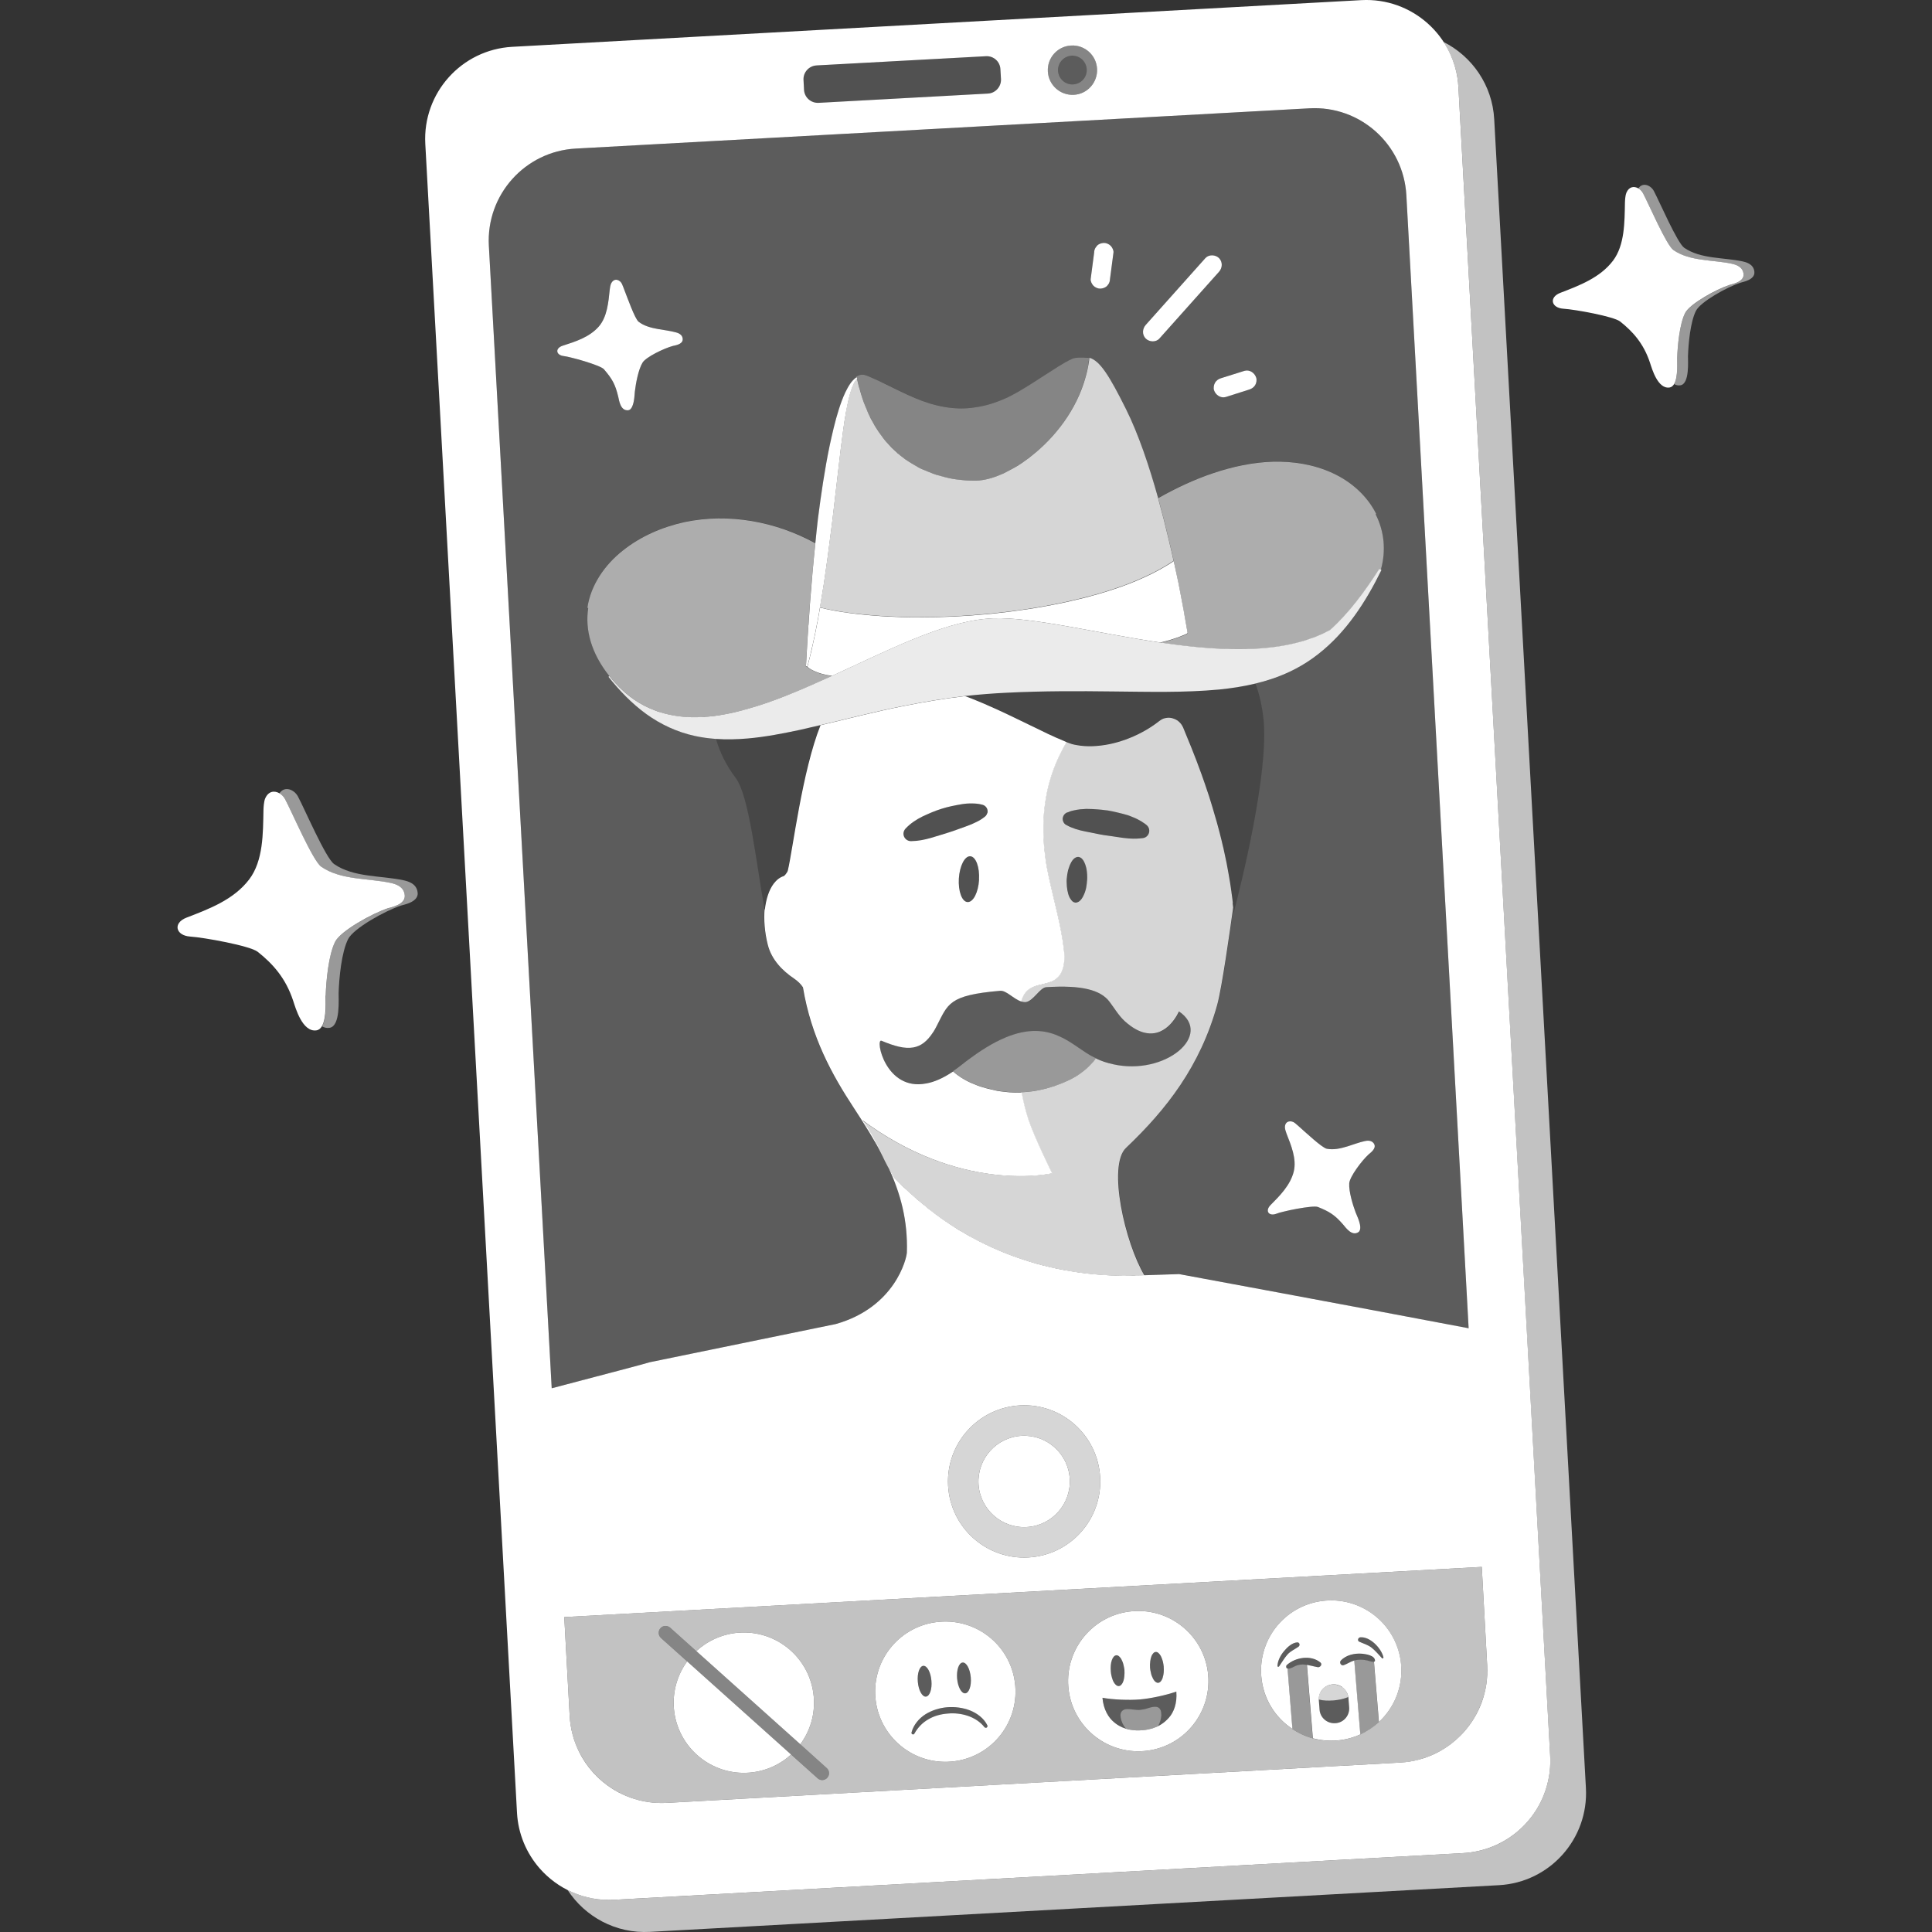
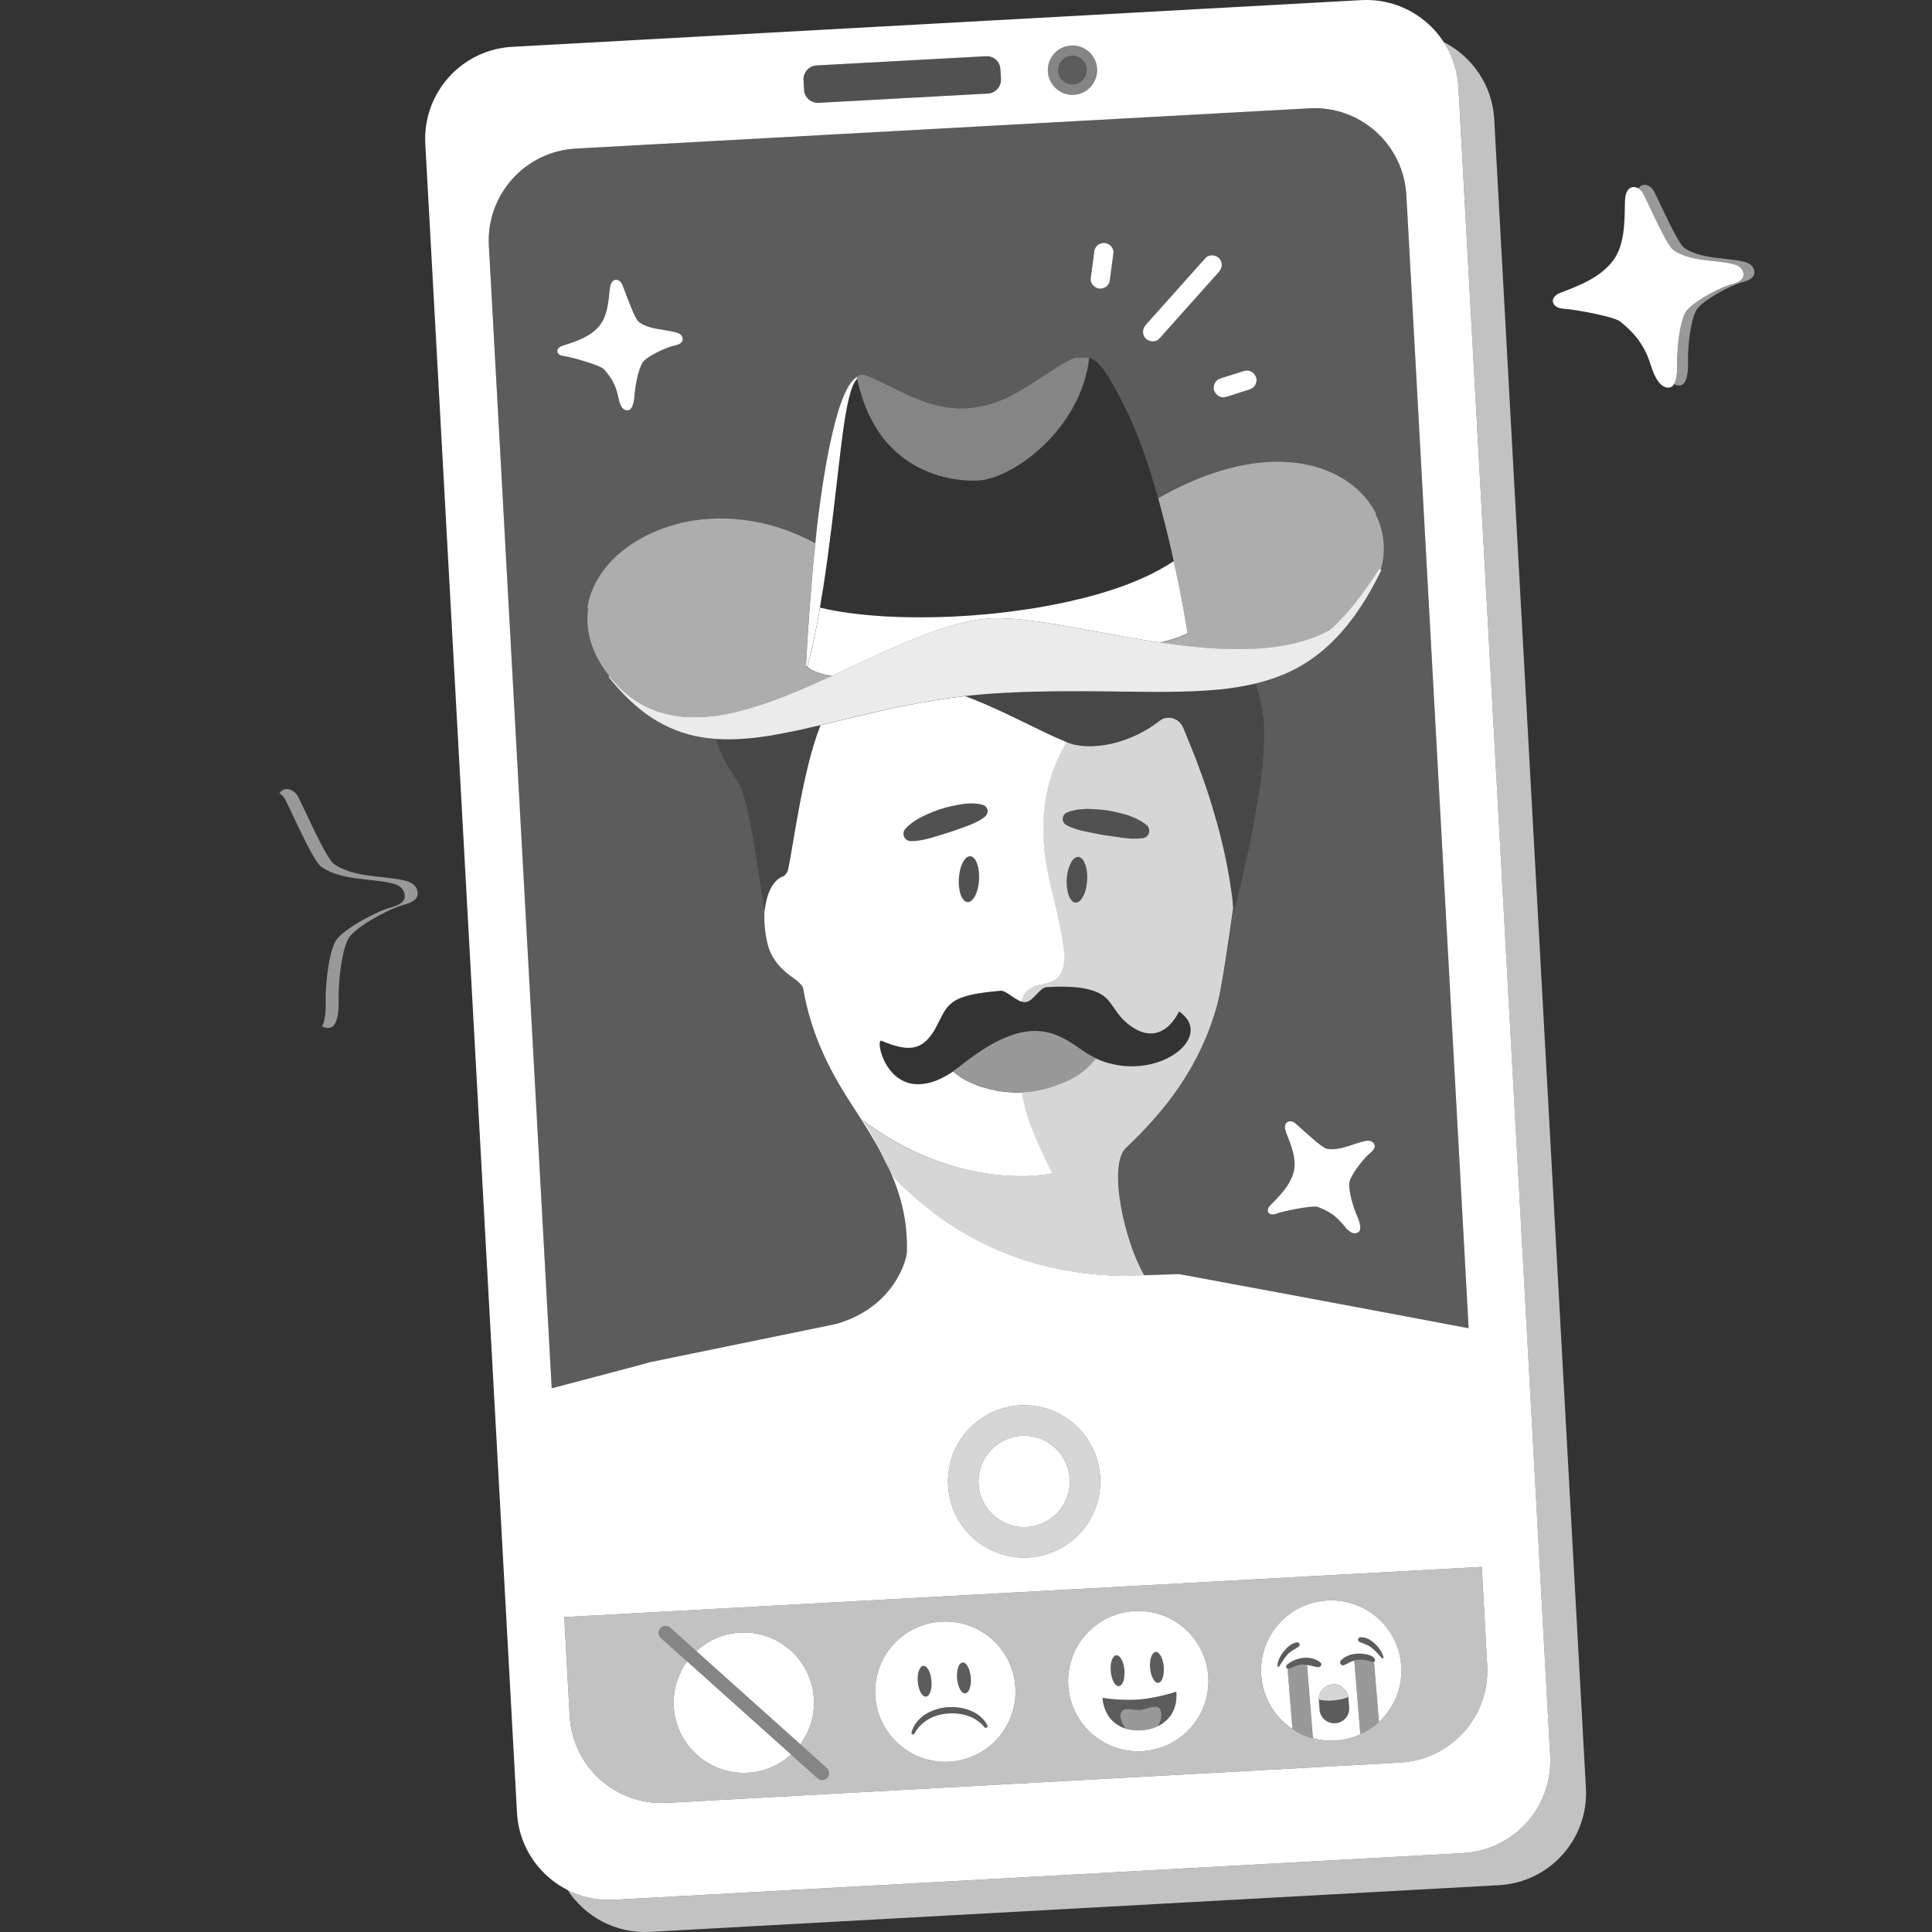
<svg xmlns="http://www.w3.org/2000/svg" viewBox="0 0 300 300">
  <rect x="0" y="0" width="300" height="300" fill="#333333" stroke="none" />
  <g fill="#fff">
    <g fill-rule="evenodd">
      <path d="m 246.26 277.65 l -14.24 -259.14 c -.29 -5.3 -3.44 -9.76 -7.86 -11.99 1.32 2.03 2.16 4.42 2.3 7.01 l 14.24 259.14 c .43 7.9 -5.62 14.65 -13.51 15.08 l -131.83 7.25 c -2.59 .14 -5.06 -.43 -7.22 -1.52 2.7 4.15 7.48 6.79 12.78 6.5 l 131.83 -7.25 c 7.9 -.43 13.94 -7.19 13.51 -15.08 z" opacity=".7" />
      <path d="m 227.31 192.8 l -8.93 -162.47 c -.43 -7.9 -7.18 -13.94 -15.07 -13.51 l -113.89 6.25 c -7.9 .44 -13.95 7.19 -13.51 15.09 l 9.04 164.47 .72 12.94 c 7.71 -2.02 14.83 -3.89 15.21 -4.04 l 28.88 -5.93 c 9.27 -2.6 11.03 -10.21 11.06 -11.14 .14 -4.94 -.96 -9.12 -2.91 -13.25 -.02 -.06 -.05 -.1 -.07 -.15 -.28 -.53 -.53 -1.06 -.79 -1.59 -1.27 -2.42 -2.8 -4.86 -4.51 -7.47 -3.4 -5.15 -6.62 -11 -7.89 -18.71 -.32 -.48 -.75 -.93 -1.4 -1.37 -1.73 -1.17 -3.47 -2.88 -4.06 -5.24 -.5 -1.98 -.63 -3.9 -.49 -5.59 v -.01 c -1.29 -7.23 -2.4 -17.5 -4.43 -20.23 -1.51 -2.01 -2.52 -4.09 -3.09 -6.12 -1.11 -.08 -2.22 -.23 -3.31 -.48 -2.7 -.58 -5.27 -1.77 -7.51 -3.4 -2.23 -1.61 -4.16 -3.63 -5.86 -5.78 l .14 -.11 c -2.88 -3.6 -3.81 -7.24 -3.3 -10.59 l -.12 -.01 c .51 -3.56 2.71 -6.68 5.48 -8.89 2.79 -2.22 6.14 -3.67 9.6 -4.42 6.9 -1.45 14.2 -.08 20.31 3.27 .13 -1.26 .26 -2.51 .41 -3.75 .49 -3.81 1.04 -7.59 1.81 -11.36 .41 -1.88 .84 -3.74 1.41 -5.58 .29 -.92 .62 -1.83 1.03 -2.7 .42 -.85 .89 -1.76 1.73 -2.34 l -.05 -.09 c .33 -.25 .87 -.4 1.33 -.28 .48 .13 .79 .31 1.18 .47 .77 .33 1.52 .68 2.24 1.03 1.47 .73 2.92 1.46 4.41 2.09 2.98 1.26 6.19 1.96 9.34 1.44 1.57 -.21 3.11 -.69 4.57 -1.35 1.47 -.64 2.84 -1.49 4.23 -2.36 l 4.11 -2.65 c .7 -.43 1.41 -.86 2.18 -1.2 .76 -.34 2.56 -.13 2.59 -.12 0 .04 -.01 .08 -.01 .11 .01 -.04 .01 -.08 .02 -.12 1.65 .47 3.11 2.81 5.69 7.99 1.93 3.86 3.6 8.83 4.99 13.79 2.71 -1.54 5.55 -2.88 8.53 -3.88 s 6.09 -1.68 9.26 -1.79 c 3.15 -.08 6.36 .42 9.24 1.75 2.88 1.31 5.41 3.52 6.82 6.37 l -.09 .05 c 1.32 2.61 1.65 5.61 .82 8.58 0 .01 -.01 .01 -.01 .01 l .14 .07 c -2.41 4.9 -5.45 9.67 -9.85 13.08 -2.17 1.71 -4.66 3.01 -7.29 3.88 -.79 .26 -1.6 .49 -2.43 .68 .58 1.53 1.02 3.39 1.25 5.63 .81 8.31 -3.49 25.56 -4.72 30.25 .06 -.41 .09 -.64 .09 -.64 -.02 -.18 -.04 -.35 -.06 -.51 -.47 3.42 -1.73 12.37 -2.47 15.1 -2.64 9.53 -7.85 16.24 -14.18 22.25 -2.88 2.76 -.15 14.75 2.88 19.8 l 5.33 -.19 s 27.11 5.02 44.97 8.42 z m -122.8 -139.09 c -1.41 .38 -4.19 1.72 -4.73 2.59 -.67 1.09 -1.06 3.3 -1.2 4.5 -.04 .32 -.06 1.52 -.39 2.27 -.14 .34 -.34 .6 -.64 .63 -1.21 .12 -1.41 -1.5 -1.55 -2.1 -.47 -1.95 -.94 -2.77 -2.23 -4.27 -.27 -.31 -1.62 -.81 -3.02 -1.24 -.7 -.21 -1.4 -.41 -2 -.55 -.51 -.13 -.94 -.22 -1.2 -.25 -1.24 -.14 -1.39 -1.21 -.18 -1.61 1.97 -.63 4.13 -1.31 5.59 -2.95 1.34 -1.52 1.52 -3.86 1.72 -5.75 .03 -.28 .1 -.75 .23 -.99 .49 -.94 1.4 -.52 1.68 .12 .06 .14 .14 .34 .23 .57 .6 1.55 1.76 4.81 2.33 5.27 .84 .66 1.91 .94 3.01 1.14 h .01 c .94 .17 1.9 .28 2.75 .51 .15 .04 .42 .11 .66 .28 .24 .16 .44 .42 .43 .82 0 .8 -1.25 .94 -1.5 1.01 z m 67.85 -10.39 c -.01 .27 -.07 .52 -.21 .76 -.08 .1 -.16 .2 -.23 .3 -.27 .29 -.68 .42 -1.06 .44 -.38 .01 -.8 -.18 -1.06 -.44 -.24 -.24 -.49 -.71 -.44 -1.06 .18 -1.37 .36 -2.73 .54 -4.1 0 -.27 .07 -.52 .21 -.75 .07 -.1 .15 -.21 .23 -.31 .27 -.29 .67 -.42 1.06 -.44 .38 -.01 .8 .18 1.06 .44 .24 .24 .49 .71 .44 1.06 -.18 1.37 -.36 2.73 -.54 4.1 z m 7.67 9.25 c -.54 .61 -1.57 .55 -2.12 0 -.59 -.59 -.54 -1.51 0 -2.12 3.09 -3.45 6.17 -6.91 9.26 -10.37 .54 -.6 1.57 -.55 2.12 0 .59 .6 .54 1.52 0 2.12 -3.09 3.46 -6.17 6.92 -9.26 10.37 z m 14.88 7.22 c -.2 .34 -.53 .57 -.9 .69 -1.21 .39 -2.43 .77 -3.65 1.16 -.8 .25 -1.6 -.3 -1.85 -1.05 -.11 -.36 -.03 -.84 .16 -1.16 .19 -.34 .52 -.57 .89 -.69 1.22 -.38 2.44 -.77 3.66 -1.15 .8 -.25 1.6 .3 1.84 1.05 .12 .36 .04 .83 -.15 1.15 z m 17.61 119.46 c -1.08 .99 -2.93 3.46 -3.01 4.49 -.09 1.27 .57 3.41 1 4.55 .11 .29 .65 1.37 .71 2.19 .02 .36 -.04 .68 -.29 .85 -1.01 .66 -1.94 -.68 -2.34 -1.15 -1.32 -1.52 -2.11 -2.02 -3.94 -2.76 -.39 -.16 -1.82 .02 -3.26 .28 -.71 .13 -1.43 .28 -2.02 .43 -.52 .12 -.94 .24 -1.18 .34 -1.17 .44 -1.8 -.44 -.9 -1.35 1.46 -1.47 3.06 -3.07 3.6 -5.19 .49 -1.97 -.43 -4.13 -1.12 -5.9 -.1 -.26 -.25 -.71 -.25 -.99 .01 -1.05 1.01 -1.1 1.55 -.66 .12 .1 .28 .23 .47 .4 1.24 1.1 3.77 3.47 4.49 3.6 1.05 .2 2.13 -.04 3.2 -.37 h .01 c .91 -.29 1.81 -.63 2.67 -.82 .15 -.03 .42 -.09 .71 -.05 s .59 .17 .77 .53 c .36 .71 -.69 1.41 -.87 1.58 z" opacity=".2" />
      <path d="m 170.21 164.34 c -.1 .16 -.23 .32 -.36 .48 -.4 .45 -.83 .89 -1.28 1.27 -.91 .77 -1.91 1.37 -2.99 1.83 -2.14 .95 -4.49 1.59 -6.95 1.68 v .01 h -.03 c -1.24 .08 -2.49 -.07 -3.71 -.24 -1.21 -.28 -2.43 -.52 -3.58 -1.03 -1.23 -.46 -2.36 -1.15 -3.34 -1.99 .46 -.31 .92 -.65 1.41 -1.04 .48 -.38 .94 -.74 1.4 -1.06 9.04 -6.64 13.27 -3.91 16.71 -1.55 .82 .55 1.59 1.1 2.39 1.48 .1 .05 .22 .11 .32 .15 z" opacity=".5" />
      <path d="m 170.36 10.68 c -.12 -2.11 -1.92 -3.73 -4.04 -3.62 -2.11 .12 -3.73 1.92 -3.62 4.04 .12 2.11 1.92 3.73 4.04 3.62 2.11 -.12 3.73 -1.92 3.62 -4.04 z m -3.71 2.43 c -1.23 .07 -2.28 -.87 -2.35 -2.1 s .87 -2.28 2.1 -2.35 2.28 .87 2.35 2.1 -.87 2.28 -2.1 2.35 z" opacity=".4" />
      <path d="m 168.76 10.77 c .06 1.23 -.88 2.28 -2.11 2.35 -1.22 .06 -2.28 -.88 -2.34 -2.11 -.07 -1.23 .87 -2.28 2.1 -2.34 1.23 -.07 2.28 .87 2.35 2.1 z" opacity=".2" />
      <path d="m 155.34 10.74 l .08 1.54 c .07 1.17 -.84 2.19 -2.02 2.25 l -26.3 1.45 c -1.19 .07 -2.2 -.84 -2.26 -2.02 l -.08 -1.54 c -.07 -1.19 .84 -2.19 2.03 -2.25 l 26.3 -1.45 c 1.17 -.07 2.19 .83 2.25 2.02 z" opacity=".15" />
    </g>
    <path d="m 127.38 112.6 c -2.85 7.13 -4.31 19.38 -5.08 22.57 -.07 .31 -.53 .82 -.61 .85 -.62 .19 -1.14 .6 -1.58 1.18 -.73 .97 -1.2 2.4 -1.38 4.09 0 -.07 -.02 -.12 -.03 -.19 v -.01 c -1.29 -7.23 -2.4 -17.5 -4.43 -20.23 -1.51 -2.02 -2.51 -4.09 -3.09 -6.13 1.64 .12 3.3 .08 4.93 -.07 2.74 -.24 5.45 -.76 8.13 -1.34 1.06 -.24 2.11 -.48 3.15 -.73 z" opacity=".1" />
    <path d="m 191.49 142.02 c .06 -.41 .09 -.64 .09 -.64 -.02 -.18 -.04 -.35 -.06 -.52 -.02 -.22 -.05 -.45 -.08 -.65 v -.06 c -.05 -.52 -.13 -1.04 -.19 -1.56 -.01 -.06 -.02 -.11 -.03 -.18 -.01 -.06 -.02 -.11 -.03 -.18 -.02 -.11 -.04 -.24 -.05 -.36 -.08 -.55 -.16 -1.09 -.26 -1.62 -.02 -.21 -.07 -.43 -.11 -.64 -.1 -.55 -.2 -1.11 -.3 -1.64 -.03 -.19 -.08 -.37 -.12 -.56 -.11 -.56 -.23 -1.1 -.35 -1.65 -.04 -.16 -.07 -.31 -.12 -.48 -.12 -.55 -.26 -1.1 -.4 -1.65 -.03 -.13 -.07 -.27 -.1 -.4 -.14 -.56 -.3 -1.1 -.44 -1.63 -.04 -.12 -.07 -.23 -.1 -.34 -.15 -.54 -.31 -1.09 -.47 -1.61 -.03 -.1 -.06 -.19 -.08 -.28 -.17 -.54 -.33 -1.08 -.49 -1.59 -.03 -.07 -.04 -.12 -.06 -.19 -.18 -.53 -.35 -1.06 -.53 -1.57 -.03 -.06 -.04 -.1 -.05 -.16 -.18 -.52 -.36 -1.02 -.53 -1.51 -.01 -.02 -.01 -.06 -.03 -.09 -1.13 -3.14 -2.19 -5.64 -2.87 -7.3 -.16 -.36 -.38 -.67 -.65 -.9 -.07 -.06 -.14 -.13 -.21 -.18 -.22 -.16 -.47 -.28 -.72 -.36 -.26 -.08 -.54 -.11 -.81 -.09 -.09 .01 -.17 .01 -.25 .03 -.09 .02 -.18 .03 -.27 .06 -.06 .01 -.1 .02 -.14 .04 -.04 .01 -.08 .03 -.11 .04 s -.07 .04 -.1 .05 c -.06 .03 -.1 .06 -.15 .09 -.08 .05 -.15 .1 -.24 .16 -.88 .69 -1.81 1.3 -2.77 1.8 -.44 .24 -.87 .44 -1.32 .64 -.43 .18 -.86 .36 -1.28 .51 -.8 .28 -1.6 .51 -2.37 .67 -1.86 .38 -3.64 .44 -5.12 .16 -.14 -.03 -.25 -.04 -.38 -.07 s -.24 -.07 -.37 -.1 c -.09 -.03 -.2 -.06 -.29 -.09 -.14 -.05 -.26 -.09 -.39 -.14 l -.21 -.09 c -.01 0 -.02 0 -.03 -.01 -.01 0 -.02 -.01 -.05 -.02 -.09 -.04 -.2 -.08 -.29 -.13 -.3 -.12 -.6 -.25 -.91 -.39 -.12 -.05 -.24 -.1 -.36 -.15 -.36 -.17 -.73 -.33 -1.11 -.51 -.04 -.02 -.06 -.03 -.09 -.04 -1.9 -.9 -4.02 -1.97 -6.27 -3.03 -.01 0 -.02 -.01 -.02 -.01 -.49 -.23 -.98 -.47 -1.48 -.69 -.12 -.06 -.23 -.11 -.35 -.16 -.45 -.2 -.9 -.4 -1.36 -.6 -.16 -.07 -.32 -.14 -.47 -.21 -.44 -.19 -.88 -.36 -1.3 -.54 -.2 -.08 -.38 -.16 -.56 -.23 -.37 -.15 -.73 -.28 -1.09 -.41 2.21 -.25 4.42 -.42 6.64 -.52 5.46 -.27 10.93 -.26 16.4 -.19 5.47 .05 10.96 .21 16.44 -.3 1.9 -.19 3.8 -.48 5.66 -.93 .58 1.53 1.02 3.38 1.24 5.63 .82 8.31 -3.49 25.56 -4.72 30.25 z" opacity=".1" />
    <path d="m 240.71 272.68 l -3.55 -64.69 -10.7 -194.47 c -.44 -7.88 -7.19 -13.93 -15.08 -13.5 l -131.83 7.25 c -7.89 .43 -13.94 7.18 -13.51 15.07 l 10.75 195.57 3.49 63.58 c .18 3.3 1.48 6.29 3.5 8.61 2.8 3.21 7 5.15 11.59 4.9 l 131.81 -7.25 c 6.38 -.35 11.56 -4.82 13.08 -10.67 .37 -1.4 .53 -2.89 .45 -4.4 z m -74.39 -265.61 c 2.11 -.12 3.92 1.5 4.03 3.61 .12 2.11 -1.5 3.93 -3.6 4.04 -2.11 .12 -3.93 -1.51 -4.04 -3.62 -.12 -2.12 1.51 -3.92 3.61 -4.03 z m -39.53 3.09 l 26.3 -1.43 c 1.18 -.07 2.19 .82 2.25 2 l .09 1.54 c .06 1.17 -.84 2.19 -2.01 2.26 l -26.3 1.44 c -1.2 .06 -2.2 -.84 -2.27 -2.01 l -.08 -1.54 c -.07 -1.18 .84 -2.19 2.02 -2.26 z m -50.88 28 c -.44 -7.9 5.61 -14.66 13.51 -15.09 l 113.89 -6.25 c 7.89 -.45 14.64 5.6 15.07 13.51 l 9.67 175.92 c -17.86 -3.4 -44.96 -8.41 -44.96 -8.41 l -5.34 .18 c -.08 .01 -.16 0 -.25 0 -.08 .01 -.17 0 -.26 .01 -.15 .01 -.33 .01 -.52 .01 h -.03 c -.1 -.01 -.18 0 -.28 0 l -.26 .02 c -.23 .01 -.42 .01 -.56 .02 -.13 0 -.21 .01 -.21 .02 -.31 -.01 -.64 0 -.97 0 -.32 -.01 -.66 -.03 -.99 -.03 h -.29 c -.06 -.01 -.13 0 -.2 -.01 -.22 -.01 -.45 -.02 -.67 -.03 -.43 -.02 -.85 -.06 -1.29 -.08 -1.48 -.11 -3.01 -.27 -4.57 -.54 -.36 -.05 -.72 -.12 -1.07 -.18 s -.71 -.14 -1.06 -.2 c -.01 0 -.03 -.01 -.04 -.01 -.34 -.08 -.71 -.15 -1.08 -.24 s -.73 -.17 -1.09 -.26 c -.37 -.11 -.75 -.21 -1.12 -.3 -2.61 -.74 -5.26 -1.71 -7.93 -3 -.7 -.33 -1.38 -.68 -2.08 -1.07 -.35 -.18 -.69 -.38 -1.03 -.58 -.16 -.1 -.33 -.19 -.5 -.29 -.15 -.08 -.3 -.18 -.47 -.27 -.89 -.55 -1.8 -1.15 -2.69 -1.77 -.29 -.21 -.6 -.43 -.89 -.65 -.2 -.15 -.41 -.31 -.61 -.47 -.37 -.27 -.75 -.57 -1.11 -.89 -.19 -.14 -.39 -.3 -.58 -.47 -.42 -.33 -.82 -.69 -1.22 -1.05 -.37 -.31 -.73 -.66 -1.09 -.99 -.31 -.27 -.6 -.56 -.89 -.85 -.31 -.3 -.61 -.6 -.92 -.92 -.22 -.34 -.43 -.7 -.62 -1.06 -.11 -.16 -.19 -.35 -.31 -.52 -.02 -.07 -.05 -.11 -.08 -.16 1.93 4.13 3.05 8.31 2.9 13.26 -.03 .92 -1.8 8.52 -11.05 11.13 l -28.89 5.93 c -.38 .15 -7.5 2.01 -15.21 4.04 z m 83.77 203.68 c -6.53 .36 -12.1 -4.64 -12.46 -11.15 -.35 -6.52 4.64 -12.1 11.17 -12.46 6.51 -.36 12.09 4.65 12.44 11.17 .36 6.51 -4.63 12.08 -11.15 12.44 z m 57.75 31.85 l -113.89 6.26 c -7.9 .44 -14.65 -5.61 -15.08 -13.5 l -.84 -15.35 142.47 -7.79 .84 15.31 c .43 7.89 -5.61 14.64 -13.5 15.07 z" />
    <path d="m 165.56 115.21 c -.01 0 -.02 -.01 -.05 -.02 -.09 -.04 -.2 -.08 -.29 -.13 -.3 -.12 -.6 -.25 -.91 -.39 -.12 -.05 -.24 -.1 -.36 -.15 -.36 -.17 -.73 -.33 -1.11 -.51 -.04 -.02 -.06 -.03 -.09 -.04 -1.9 -.9 -4.02 -1.97 -6.27 -3.03 -.01 0 -.02 -.01 -.02 -.01 -.49 -.23 -.98 -.47 -1.48 -.69 -.12 -.06 -.23 -.11 -.35 -.16 -.45 -.2 -.9 -.4 -1.36 -.6 -.16 -.07 -.32 -.14 -.47 -.21 -.44 -.19 -.88 -.36 -1.3 -.54 -.2 -.08 -.38 -.16 -.56 -.23 -.37 -.15 -.73 -.28 -1.09 -.41 -3.22 .38 -6.41 .92 -9.59 1.55 -4.31 .86 -8.57 1.96 -12.85 2.97 -2.85 7.13 -4.31 19.38 -5.08 22.57 -.07 .31 -.53 .82 -.61 .85 -.62 .19 -1.14 .6 -1.58 1.18 -.73 .97 -1.2 2.4 -1.38 4.09 0 -.07 -.02 -.12 -.03 -.19 -.14 1.69 -.01 3.61 .49 5.59 .59 2.36 2.33 4.07 4.07 5.24 .64 .44 1.08 .89 1.39 1.37 1.28 7.71 4.5 13.56 7.89 18.71 1.71 2.61 3.24 5.06 4.51 7.48 -.18 -.35 -.34 -.7 -.52 -1.07 -.09 -.16 -.18 -.34 -.25 -.52 -.15 -.27 -.29 -.56 -.44 -.83 -.04 -.09 -.08 -.17 -.13 -.25 -.04 -.09 -.08 -.17 -.13 -.25 -.05 -.1 -.11 -.19 -.17 -.28 -.06 -.12 -.13 -.23 -.2 -.35 -.05 -.08 -.09 -.15 -.14 -.23 -.08 -.14 -.16 -.3 -.25 -.44 -.27 -.41 -.56 -.86 -.86 -1.28 -.01 -.01 -.02 -.01 -.02 -.02 h .01 c .34 .25 .68 .49 1.02 .74 15.13 10.63 28.38 7.47 28.38 7.47 s -2.7 -5.44 -3.66 -8.29 c -.42 -1.24 -.78 -2.69 -1.07 -4.26 h -.03 c -1.24 .08 -2.49 -.07 -3.71 -.24 -1.21 -.28 -2.43 -.52 -3.58 -1.03 -1.23 -.46 -2.36 -1.15 -3.34 -1.99 -1.58 1.07 -2.97 1.65 -4.18 1.86 h -.01 c -6.34 1.22 -7.95 -7.05 -6.92 -6.63 2.03 .85 3.6 1.27 4.92 1.04 1.21 -.21 2.18 -.95 3.1 -2.38 l .04 -.05 c .17 -.27 .34 -.56 .5 -.89 1.79 -3.44 1.81 -4.79 9.86 -5.48 .96 -.08 2.05 1.25 3.27 1.66 .2 -.65 .49 -1.28 1 -1.72 .97 -.88 2.45 -.86 3.66 -1.36 .14 -.05 .28 -.13 .41 -.19 .13 -.08 .25 -.16 .37 -.26 .14 -.11 .26 -.22 .38 -.35 .93 -1.07 .99 -2.75 .81 -4.21 -.44 -3.77 -1.51 -7.41 -2.31 -11.11 -.01 -.04 -.02 -.09 -.03 -.13 -.12 -.57 -.23 -1.1 -.33 -1.65 -.1 -.58 -.19 -1.15 -.25 -1.72 -.07 -.56 -.12 -1.11 -.17 -1.65 -.41 -5.39 .55 -9.66 2.05 -13.08 .29 -.68 .62 -1.31 .95 -1.94 v -.01 c .16 -.3 .34 -.59 .5 -.89 -.01 0 -.02 -.01 -.04 -.02 z m -13.53 21.4 c -.12 1.97 -.91 3.51 -1.79 3.46 -.87 -.04 -1.47 -1.68 -1.35 -3.65 .12 -1.96 .91 -3.51 1.77 -3.46 .87 .05 1.48 1.69 1.36 3.65 z m 1.26 -10.34 c -.06 .23 -.19 .41 -.35 .54 l -.02 .01 c -.44 .36 -.9 .63 -1.35 .84 -.46 .24 -.92 .42 -1.4 .6 -.94 .32 -1.87 .7 -2.81 .99 -.93 .31 -1.89 .57 -2.84 .87 -.97 .27 -1.95 .48 -3.04 .49 h -.02 c -.63 .01 -1.16 -.5 -1.17 -1.13 -.01 -.3 .12 -.58 .3 -.79 .78 -.84 1.68 -1.42 2.64 -1.9 .97 -.45 1.95 -.89 2.97 -1.2 1.02 -.33 2.07 -.53 3.12 -.71 .53 -.09 1.07 -.13 1.61 -.12 .54 0 1.1 .05 1.66 .21 s .89 .75 .73 1.31 z" />
    <path d="m 191.43 140.22 v -.06 c -.06 -.52 -.12 -1.03 -.2 -1.55 0 -.06 -.01 -.12 -.02 -.19 -.01 -.06 -.02 -.11 -.03 -.18 -.02 -.11 -.04 -.24 -.05 -.36 -.08 -.55 -.16 -1.09 -.26 -1.62 -.03 -.21 -.07 -.43 -.11 -.64 -.1 -.55 -.2 -1.11 -.3 -1.64 -.03 -.19 -.08 -.37 -.12 -.56 -.11 -.56 -.23 -1.1 -.35 -1.65 -.04 -.16 -.07 -.31 -.12 -.48 -.12 -.55 -.26 -1.1 -.4 -1.65 -.03 -.13 -.07 -.27 -.1 -.4 -.14 -.56 -.3 -1.1 -.44 -1.63 -.04 -.12 -.07 -.23 -.1 -.34 -.15 -.54 -.31 -1.09 -.47 -1.61 -.03 -.1 -.06 -.19 -.08 -.28 -.17 -.54 -.33 -1.08 -.49 -1.59 -.03 -.07 -.04 -.12 -.06 -.19 -.18 -.53 -.35 -1.06 -.53 -1.57 -.03 -.06 -.04 -.1 -.05 -.16 -.18 -.52 -.36 -1.02 -.53 -1.51 -.01 -.02 -.01 -.06 -.03 -.09 -1.13 -3.14 -2.19 -5.64 -2.87 -7.3 -.16 -.36 -.38 -.67 -.65 -.9 -.07 -.06 -.14 -.13 -.21 -.18 -.22 -.15 -.48 -.27 -.73 -.34 -.25 -.08 -.53 -.12 -.8 -.1 -.09 .01 -.17 .01 -.25 .03 -.09 .02 -.18 .03 -.27 .06 -.06 .01 -.1 .02 -.14 .04 -.03 .01 -.08 .04 -.11 .05 l -.1 .04 c -.06 .03 -.1 .06 -.15 .09 -.08 .05 -.15 .1 -.24 .16 -.88 .69 -1.81 1.3 -2.77 1.8 -.44 .24 -.87 .44 -1.32 .64 -.43 .18 -.86 .36 -1.28 .51 -.8 .28 -1.6 .51 -2.37 .67 -1.86 .38 -3.64 .44 -5.12 .16 -.14 -.03 -.25 -.04 -.38 -.07 s -.24 -.07 -.37 -.09 c -.09 -.03 -.2 -.07 -.29 -.1 -.14 -.05 -.26 -.09 -.39 -.14 -.07 -.03 -.14 -.05 -.21 -.08 -.16 .29 -.34 .58 -.5 .89 v .01 c -.34 .63 -.66 1.25 -.95 1.94 -1.49 3.42 -2.46 7.69 -2.05 13.08 .05 .54 .11 1.09 .17 1.65 .07 .57 .15 1.14 .25 1.72 .1 .55 .21 1.08 .33 1.65 .01 .04 .02 .09 .03 .13 .8 3.7 1.87 7.34 2.31 11.11 .18 1.46 .13 3.14 -.81 4.21 -.11 .13 -.24 .25 -.38 .36 -.12 .09 -.24 .17 -.37 .25 -.13 .06 -.26 .14 -.41 .19 -1.21 .51 -2.69 .49 -3.66 1.36 -.51 .45 -.8 1.07 -1 1.72 .24 .09 .49 .13 .74 .12 1.18 -.14 2.21 -2.26 3.21 -2.32 5.5 -.35 8.43 .43 9.81 2.26 .8 1.07 1.47 2.21 2.39 3.04 1.18 1.06 2.23 1.6 3.15 1.79 3.51 .77 5.24 -3.33 5.24 -3.33 5.37 3.65 -2.1 10.05 -10.26 8.2 v -.01 c -.88 -.18 -1.76 -.47 -2.64 -.89 -.1 .16 -.23 .32 -.36 .48 -.4 .45 -.83 .89 -1.28 1.27 -.91 .77 -1.91 1.37 -2.99 1.83 -2.14 .95 -4.49 1.59 -6.95 1.68 v .01 c .29 1.58 .65 3.02 1.07 4.26 .96 2.86 3.66 8.29 3.66 8.29 s -13.25 3.16 -28.38 -7.47 c -.34 -.24 -.67 -.48 -1.01 -.72 .31 .42 .59 .87 .86 1.28 .09 .14 .17 .28 .26 .44 .05 .08 .09 .15 .13 .23 .07 .12 .14 .23 .2 .35 .06 .1 .12 .19 .17 .28 s .09 .16 .13 .25 c .05 .09 .09 .16 .14 .25 .14 .27 .29 .56 .43 .83 .08 .18 .17 .35 .25 .52 .18 .36 .34 .7 .52 1.07 .25 .53 .51 1.06 .79 1.58 .03 .06 .05 .1 .08 .15 .04 .05 .06 .1 .09 .15 .11 .17 .2 .36 .3 .54 .2 .35 .41 .71 .63 1.05 .3 .31 .61 .62 .92 .92 .29 .28 .58 .54 .87 .82 0 .01 0 .02 .01 .03 .36 .33 .73 .67 1.09 .99 .4 .36 .82 .71 1.22 1.05 .19 .17 .39 .33 .58 .48 .37 .31 .74 .6 1.11 .89 .2 .16 .41 .32 .61 .46 .29 .22 .6 .44 .89 .65 .89 .63 1.79 1.21 2.69 1.76 .16 .09 .32 .2 .48 .29 l .49 .28 c .35 .21 .69 .4 1.04 .59 .7 .39 1.38 .74 2.08 1.07 2.68 1.29 5.32 2.27 7.94 3 .37 .1 .74 .2 1.11 .3 .37 .09 .73 .17 1.1 .27 .37 .08 .73 .16 1.08 .23 .01 0 .02 .01 .03 .01 .35 .07 .71 .14 1.06 .2 .35 .07 .71 .13 1.07 .19 1.56 .26 3.09 .43 4.58 .54 .43 .02 .85 .06 1.28 .08 .23 .01 .45 .02 .68 .03 .07 .01 .14 0 .2 .01 .1 -.01 .19 0 .28 0 .34 0 .67 .02 .99 .03 .33 -.01 .65 0 .97 -.01 l .21 -.01 .55 -.03 c .09 .01 .18 0 .27 0 s .18 -.01 .27 0 h .03 c .19 0 .37 0 .52 -.01 .09 -.01 .18 0 .26 0 .09 -.01 .17 0 .25 0 -3.03 -5.06 -5.76 -17.04 -2.88 -19.81 6.33 -6.01 11.54 -12.72 14.18 -22.25 .74 -2.73 2 -11.68 2.47 -15.1 -.02 -.22 -.05 -.45 -.08 -.65 z m -22.63 -3.52 c -.03 .36 -.06 .71 -.12 1.03 -.03 .21 -.09 .41 -.15 .61 s -.12 .37 -.2 .54 c -.11 .27 -.23 .49 -.36 .67 -.05 .06 -.1 .12 -.14 .17 -.09 .11 -.18 .19 -.28 .26 -.07 .05 -.13 .08 -.2 .1 -.11 .06 -.23 .08 -.35 .08 -.08 -.01 -.16 -.03 -.23 -.06 -.09 -.03 -.19 -.09 -.28 -.18 -.05 -.04 -.1 -.1 -.13 -.15 -.06 -.08 -.12 -.15 -.18 -.25 v -.01 c -.05 -.08 -.1 -.16 -.14 -.26 -.26 -.57 -.4 -1.39 -.41 -2.3 -.01 -.15 .01 -.28 .01 -.44 .01 -.11 .02 -.24 .04 -.35 .02 -.23 .05 -.45 .1 -.67 .03 -.21 .09 -.41 .15 -.61 .23 -.76 .55 -1.33 .93 -1.62 .07 -.05 .13 -.09 .2 -.12 .01 -.01 .02 -.01 .03 -.01 .03 -.02 .09 -.04 .12 -.04 .06 -.01 .1 -.03 .16 -.03 h .08 c .05 0 .08 .01 .13 .03 h .01 c .17 .05 .34 .15 .48 .32 .12 .13 .22 .29 .31 .49 .04 .07 .06 .14 .09 .22 .05 .1 .08 .2 .11 .31 .03 .1 .06 .2 .09 .31 .01 .04 .03 .09 .03 .14 .01 .04 .03 .1 .03 .16 .08 .5 .12 1.07 .08 1.67 z m 9.4 -6.97 c -.19 .24 -.45 .37 -.73 .41 h -.02 c -.67 .09 -1.3 .11 -1.93 .07 -.2 -.01 -.39 -.02 -.58 -.05 -.19 -.01 -.39 -.04 -.58 -.06 -.41 -.07 -.82 -.12 -1.22 -.18 -.08 -.02 -.17 -.03 -.26 -.04 -.49 -.06 -.98 -.13 -1.47 -.21 -.24 -.04 -.49 -.09 -.73 -.13 -.24 -.06 -.48 -.1 -.73 -.15 -.48 -.1 -.97 -.2 -1.46 -.29 -.49 -.1 -.98 -.21 -1.46 -.37 -.49 -.17 -.98 -.35 -1.47 -.64 h -.02 c -.08 -.05 -.15 -.1 -.21 -.17 -.05 -.04 -.1 -.1 -.13 -.16 -.05 -.05 -.07 -.11 -.09 -.18 -.04 -.07 -.06 -.13 -.07 -.2 -.04 -.16 -.04 -.31 .01 -.47 .02 -.09 .06 -.18 .11 -.28 .05 -.09 .13 -.19 .21 -.26 s .16 -.14 .26 -.18 c .04 -.01 .08 -.04 .12 -.04 .03 -.01 .06 -.03 .09 -.03 .01 -.01 .02 -.01 .03 -.01 h .01 c .19 -.09 .38 -.16 .55 -.2 .27 -.07 .54 -.12 .8 -.17 .37 -.07 .75 -.1 1.12 -.11 .03 -.01 .07 0 .09 -.01 .14 -.01 .27 -.02 .41 -.01 .27 .01 .53 .02 .79 .02 .27 .01 .54 .03 .8 .05 .44 .03 .88 .08 1.33 .14 .09 .01 .17 .01 .26 .03 .26 .04 .52 .1 .79 .15 .26 .05 .53 .11 .78 .18 .53 .12 1.03 .26 1.55 .41 .13 .04 .25 .09 .38 .14 .51 .19 1.01 .41 1.49 .69 .17 .09 .35 .2 .51 .32 .18 .1 .34 .23 .51 .37 .49 .4 .56 1.12 .16 1.62 z" opacity=".8" />
    <path d="m 152.03 136.61 c -.12 1.97 -.91 3.51 -1.79 3.46 -.87 -.04 -1.47 -1.68 -1.35 -3.65 .12 -1.96 .91 -3.51 1.77 -3.46 .87 .05 1.48 1.69 1.36 3.65 z" opacity=".15" />
    <path d="m 168.81 136.69 c -.03 .36 -.06 .71 -.12 1.03 -.05 .21 -.09 .41 -.15 .61 -.06 .18 -.13 .37 -.2 .54 -.11 .27 -.23 .49 -.36 .67 -.05 .06 -.1 .12 -.14 .17 -.09 .11 -.18 .19 -.28 .26 -.07 .04 -.13 .08 -.2 .1 -.11 .06 -.23 .08 -.35 .08 -.08 -.01 -.16 -.03 -.23 -.06 -.09 -.03 -.19 -.09 -.28 -.18 -.05 -.04 -.1 -.1 -.13 -.15 -.06 -.08 -.12 -.15 -.18 -.25 v -.01 c -.05 -.08 -.1 -.16 -.14 -.26 -.26 -.57 -.4 -1.39 -.41 -2.3 0 -.15 .02 -.29 .02 -.44 .01 -.11 .02 -.24 .03 -.35 .02 -.23 .05 -.45 .1 -.67 .05 -.21 .09 -.41 .15 -.61 .23 -.76 .55 -1.33 .93 -1.62 .07 -.05 .13 -.09 .2 -.12 .01 -.01 .02 -.01 .03 -.01 .04 -.03 .08 -.04 .12 -.04 .06 -.01 .1 -.03 .16 -.03 .02 0 .05 .01 .07 .01 .05 0 .09 .01 .14 .02 h .01 c .17 .06 .34 .16 .48 .32 .12 .13 .22 .29 .31 .49 .04 .07 .06 .14 .09 .22 .04 .1 .08 .2 .11 .31 .03 .1 .06 .2 .09 .31 .01 .04 .03 .09 .03 .14 .01 .04 .03 .1 .03 .16 .08 .5 .12 1.07 .08 1.67 z" opacity=".15" />
    <path d="m 178.21 129.73 c -.19 .24 -.45 .37 -.73 .41 h -.02 c -.67 .09 -1.3 .11 -1.93 .07 -.2 -.01 -.39 -.02 -.58 -.05 -.19 -.02 -.39 -.05 -.58 -.07 -.4 -.06 -.81 -.11 -1.22 -.17 -.08 -.02 -.17 -.03 -.26 -.04 -.49 -.06 -.98 -.14 -1.46 -.23 -.25 -.04 -.5 -.07 -.74 -.12 -.24 -.06 -.48 -.1 -.73 -.15 -.48 -.1 -.97 -.2 -1.46 -.29 -.49 -.1 -.98 -.21 -1.46 -.37 -.49 -.17 -.98 -.35 -1.47 -.64 l -.02 -.01 c -.08 -.04 -.15 -.09 -.21 -.16 -.05 -.04 -.1 -.1 -.13 -.16 -.04 -.05 -.06 -.11 -.09 -.18 -.04 -.07 -.06 -.13 -.07 -.2 -.03 -.16 -.03 -.31 .01 -.47 .02 -.09 .06 -.18 .11 -.28 .05 -.09 .13 -.19 .21 -.26 s .17 -.13 .27 -.17 c .07 -.03 .13 -.06 .2 -.08 .01 -.01 .02 -.01 .03 -.01 h .01 c .18 -.08 .36 -.14 .55 -.2 .27 -.07 .54 -.12 .8 -.17 .37 -.07 .75 -.1 1.12 -.11 .03 -.01 .07 0 .09 -.01 .14 -.01 .27 0 .4 0 .26 0 .53 .01 .8 .01 .27 .01 .54 .03 .8 .05 .44 .03 .88 .08 1.33 .14 .09 .01 .17 .03 .26 .04 .26 .04 .52 .08 .79 .14 .26 .05 .53 .11 .78 .18 .53 .13 1.03 .27 1.55 .42 .13 .04 .25 .09 .38 .13 .51 .19 1.01 .41 1.49 .69 .18 .1 .35 .21 .51 .32 .18 .12 .34 .24 .51 .37 .49 .4 .56 1.12 .16 1.62 z" opacity=".15" />
    <path d="m 153.29 126.26 c -.06 .23 -.19 .41 -.35 .54 l -.02 .01 c -.44 .36 -.9 .63 -1.35 .84 -.46 .24 -.92 .42 -1.4 .6 -.94 .32 -1.87 .7 -2.81 .99 -.93 .31 -1.89 .57 -2.84 .87 -.97 .27 -1.95 .48 -3.04 .49 h -.02 c -.63 .01 -1.16 -.5 -1.17 -1.13 -.01 -.3 .12 -.58 .3 -.79 .78 -.84 1.68 -1.42 2.64 -1.9 .97 -.45 1.95 -.89 2.97 -1.2 1.02 -.33 2.07 -.53 3.12 -.71 .53 -.09 1.07 -.13 1.61 -.12 .54 0 1.1 .05 1.66 .21 s .89 .75 .73 1.31 z" opacity=".15" />
    <path d="m 184.38 98.28 v .07 c -.15 .09 -1.69 .84 -4.22 1.42 -9.99 -1.48 -19.77 -3.97 -25.92 -3.76 -.34 .01 -.69 .04 -1.03 .07 -7.03 .6 -15.47 4.96 -24 8.87 -.24 -.03 -.46 -.07 -.66 -.11 -.21 -.03 -.41 -.08 -.59 -.13 -.11 -.03 -.23 -.06 -.34 -.08 -.23 -.07 -.44 -.13 -.63 -.2 -.12 -.04 -.22 -.08 -.32 -.13 -.09 -.03 -.18 -.07 -.28 -.12 -.08 -.03 -.16 -.07 -.24 -.12 -.15 -.07 -.28 -.14 -.4 -.23 -.06 -.03 -.11 -.06 -.14 -.09 -.18 -.13 -.27 -.21 -.3 -.24 l .07 .01 v -.01 h .01 c .15 -.56 .29 -1.12 .42 -1.68 .15 -.56 .28 -1.13 .39 -1.69 .27 -1.13 .49 -2.25 .7 -3.38 h .01 c 0 -.03 .01 -.08 .02 -.11 l .31 -1.74 c .04 -.18 .06 -.35 .1 -.54 v -.01 c .71 .18 1.45 .33 2.24 .48 .35 .06 .71 .12 1.07 .18 .79 .13 1.6 .23 2.44 .33 s 1.71 .18 2.61 .25 c .44 .03 .9 .06 1.36 .1 s .93 .05 1.39 .07 c .94 .05 1.9 .08 2.87 .09 .49 .01 .98 .01 1.48 .01 3.35 .01 6.85 -.15 10.36 -.48 .7 -.06 1.39 -.13 2.09 -.22 .7 -.07 1.39 -.16 2.08 -.25 s 1.39 -.19 2.07 -.29 c 1.91 -.28 3.81 -.63 5.65 -1.02 .37 -.08 .74 -.15 1.09 -.24 .41 -.09 .81 -.19 1.23 -.29 .07 0 .12 -.02 .18 -.04 .61 -.14 1.23 -.29 1.81 -.46 .72 -.2 1.43 -.39 2.13 -.61 .44 -.14 .89 -.27 1.32 -.42 .48 -.16 .95 -.32 1.41 -.48 .41 -.15 .82 -.3 1.22 -.46 .07 -.03 .12 -.05 .18 -.07 .28 -.11 .55 -.22 .83 -.34 .07 -.03 .12 -.05 .19 -.08 .4 -.17 .78 -.34 1.17 -.52 1.23 -.56 2.38 -1.18 3.44 -1.82 .35 -.21 .68 -.42 1 -.64 h .01 c .17 .76 .32 1.48 .47 2.18 .2 .89 .37 1.73 .51 2.52 q .01 .01 .01 .02 c .03 .2 .08 .4 .11 .6 .08 .37 .14 .71 .2 1.05 .17 .89 .32 1.69 .43 2.37 .1 .57 .18 1.04 .25 1.43 .03 .18 .06 .32 .08 .46 .04 .27 .07 .46 .09 .55 z" />
-     <path d="m 182.23 87.1 h -.02 c -.33 .22 -.65 .43 -1 .64 -1.06 .64 -2.21 1.26 -3.44 1.82 -.39 .18 -.77 .35 -1.17 .52 -.07 .03 -.12 .05 -.19 .08 -.28 .12 -.55 .23 -.83 .34 -.06 .01 -.11 .04 -.18 .07 -.4 .16 -.81 .32 -1.22 .46 -.45 .16 -.93 .32 -1.41 .48 -.43 .15 -.88 .28 -1.32 .42 -.7 .22 -1.41 .42 -2.13 .61 -.6 .16 -1.2 .31 -1.81 .46 -.06 .03 -.11 .04 -.18 .04 -.41 .1 -.81 .2 -1.23 .29 -.36 .09 -.72 .16 -1.09 .24 -1.84 .39 -3.74 .74 -5.65 1.02 -.68 .11 -1.38 .2 -2.07 .29 s -1.39 .18 -2.08 .25 c -.7 .08 -1.39 .16 -2.09 .22 -3.51 .33 -7.01 .49 -10.36 .48 -.5 .01 -.99 0 -1.48 -.01 -.97 -.02 -1.93 -.04 -2.87 -.09 -.46 -.02 -.93 -.04 -1.39 -.07 s -.92 -.06 -1.36 -.1 c -.9 -.08 -1.77 -.15 -2.61 -.25 s -1.66 -.2 -2.44 -.33 c -.36 -.06 -.72 -.12 -1.07 -.18 -.79 -.15 -1.53 -.3 -2.24 -.48 .03 -.16 .05 -.32 .08 -.48 .1 -.57 .2 -1.14 .29 -1.71 .34 -1.88 .55 -3.78 .84 -5.66 l .73 -5.66 1.32 -11.28 c .25 -1.86 .46 -3.74 .8 -5.57 .01 -.08 .02 -.17 .04 -.25 .02 -.09 .04 -.17 .05 -.26 .03 -.17 .06 -.34 .1 -.51 .12 -.57 .25 -1.13 .4 -1.69 .11 -.45 .27 -.88 .44 -1.31 .04 -.1 .09 -.21 .14 -.31 .09 -.2 .2 -.4 .33 -.57 .06 -.09 .14 -.18 .21 -.26 .08 .39 .17 .77 .27 1.14 .03 .13 .07 .27 .11 .39 .02 .07 .03 .13 .06 .2 .02 .07 .03 .13 .06 .2 .07 .23 .13 .47 .21 .7 .03 .13 .07 .26 .12 .38 .14 .43 .28 .84 .46 1.25 v .01 c .09 .24 .19 .48 .3 .71 v .01 c .11 .27 .21 .51 .34 .76 .12 .25 .23 .5 .37 .72 .14 .27 .28 .53 .43 .78 .06 .11 .15 .22 .2 .33 .12 .21 .27 .4 .39 .6 .19 .28 .37 .54 .57 .8 v .01 c .2 .26 .39 .52 .6 .76 .19 .2 .36 .4 .54 .59 .19 .22 .4 .43 .61 .63 .19 .18 .38 .36 .59 .54 .07 .08 .15 .14 .25 .2 .13 .13 .28 .24 .43 .36 .2 .16 .4 .32 .6 .46 .43 .29 .86 .57 1.31 .83 .12 .07 .25 .14 .36 .21 h .01 c .12 .07 .25 .14 .36 .21 .12 .06 .2 .11 .3 .15 .19 .09 .37 .18 .56 .25 .37 .16 .74 .32 1.11 .45 .17 .08 .35 .14 .52 .2 .2 .07 .4 .14 .6 .18 .57 .18 1.15 .32 1.69 .44 .15 .04 .31 .06 .46 .09 .4 .07 .8 .13 1.19 .16 .22 .03 .43 .06 .65 .07 .24 .02 .45 .04 .67 .04 .22 .02 .44 .02 .64 .02 .22 .01 .42 0 .63 0 1.12 -.03 2.43 -.36 3.82 -.96 .23 -.09 .45 -.19 .67 -.31 .44 -.22 .89 -.46 1.34 -.71 q .01 0 .01 -.01 c .23 -.13 .45 -.26 .67 -.39 l .01 -.01 c 0 -.01 .01 -.01 .01 -.01 .34 -.22 .68 -.44 1.01 -.69 .35 -.25 .68 -.49 1.02 -.77 3.62 -2.85 6.99 -7.14 8.38 -12.25 .07 -.24 .13 -.48 .19 -.72 .09 -.37 .16 -.73 .23 -1.11 s .12 -.75 .16 -1.14 c 1.65 .47 3.11 2.81 5.69 7.99 1.93 3.87 3.6 8.84 4.98 13.79 0 .05 .02 .08 .03 .12 0 .02 .01 .03 .01 .06 .59 2.14 1.14 4.28 1.62 6.33 .15 .65 .31 1.29 .45 1.92 .09 .46 .2 .9 .3 1.34 z" opacity=".8" />
    <path d="m 133.09 58.81 c -.07 .08 -.15 .17 -.21 .26 -.13 .18 -.24 .37 -.33 .57 -.05 .1 -.1 .21 -.14 .31 -.17 .43 -.33 .86 -.44 1.31 -.15 .56 -.29 1.12 -.4 1.69 -.04 .17 -.07 .34 -.1 .51 -.02 .09 -.04 .17 -.05 .26 -.02 .08 -.04 .17 -.05 .26 -.34 1.83 -.55 3.71 -.8 5.57 l -1.32 11.28 -.73 5.66 c -.29 1.89 -.5 3.78 -.84 5.66 -.09 .57 -.19 1.13 -.28 1.7 -.03 .16 -.05 .32 -.08 .48 v .01 c -.04 .18 -.06 .35 -.09 .54 l -.31 1.74 c -.01 .03 -.02 .08 -.03 .11 -.21 1.13 -.44 2.26 -.7 3.38 -.13 .57 -.25 1.13 -.39 1.69 s -.28 1.12 -.43 1.68 l -.08 -.01 v .01 l -.14 -.02 c .06 -1.04 .11 -2.09 .18 -3.13 .05 -1 .12 -2 .19 -3 -.01 -.11 .01 -.23 .03 -.35 .06 -1.03 .14 -2.06 .21 -3.1 .12 -1.6 .25 -3.18 .39 -4.78 .15 -1.6 .29 -3.2 .46 -4.79 .12 -1.26 .26 -2.51 .4 -3.76 .49 -3.81 1.04 -7.59 1.82 -11.36 .41 -1.88 .83 -3.75 1.41 -5.58 .29 -.92 .62 -1.83 1.03 -2.7 .43 -.86 .9 -1.76 1.73 -2.34 l .08 .14 c .01 .02 .01 .04 .02 .07 z" />
    <path d="m 129.21 104.95 c -2.16 .99 -4.32 1.95 -6.46 2.81 -.85 .34 -1.71 .67 -2.56 .99 -.76 .28 -1.52 .53 -2.27 .78 -.19 .06 -.38 .12 -.58 .18 -.7 .22 -1.4 .42 -2.09 .6 h -.02 c -.33 .09 -.67 .17 -1.01 .26 -.17 .03 -.33 .08 -.5 .11 -.18 .04 -.36 .08 -.52 .11 -.33 .08 -.67 .14 -1 .19 h -.01 c -.34 .06 -.67 .12 -1.01 .16 l -.57 .07 c -.57 .07 -1.13 .12 -1.7 .14 -.23 .01 -.45 .03 -.68 .03 s -.44 0 -.67 0 c -.44 0 -.89 -.02 -1.32 -.06 -.32 -.03 -.62 -.06 -.93 -.1 -.93 -.13 -1.83 -.32 -2.72 -.6 -.29 -.1 -.59 -.19 -.87 -.3 -2.22 -.83 -4.28 -2.19 -6.15 -4.24 -.17 -.18 -.34 -.38 -.49 -.55 v -.01 c -.14 -.17 -.29 -.36 -.44 -.53 -2.88 -3.6 -3.81 -7.25 -3.3 -10.59 l -.13 -.02 c .52 -3.56 2.71 -6.68 5.48 -8.88 2.79 -2.23 6.14 -3.67 9.6 -4.43 6.9 -1.45 14.2 -.08 20.31 3.28 -.17 1.59 -.31 3.19 -.46 4.79 -.14 1.6 -.28 3.19 -.39 4.78 -.08 1.04 -.16 2.07 -.21 3.1 -.02 .13 -.03 .24 -.03 .35 -.08 1.01 -.14 2 -.19 3 -.07 1.04 -.12 2.09 -.18 3.13 l .14 .02 h .01 c .02 .03 .12 .12 .3 .24 .04 .03 .08 .06 .14 .09 .12 .08 .25 .16 .4 .23 .08 .05 .16 .09 .24 .12 .09 .05 .19 .09 .28 .12 .1 .05 .21 .09 .32 .13 .2 .07 .4 .14 .63 .2 .11 .03 .23 .06 .34 .08 .18 .05 .39 .09 .59 .13 .21 .05 .42 .08 .66 .11 z" opacity=".6" />
    <path d="m 214.4 88.42 c 0 .01 -.01 .01 -.01 .01 l -.16 -.08 c -2.24 3.47 -4.69 6.83 -7.64 9.48 -.21 .11 -.41 .21 -.61 .33 -.11 .06 -.23 .13 -.34 .18 -.32 .14 -.64 .29 -.97 .43 -.22 .09 -.45 .18 -.67 .26 -.31 .12 -.61 .23 -.92 .32 -.38 .12 -.77 .25 -1.15 .35 -1.01 .28 -2.05 .5 -3.12 .67 -.2 .03 -.41 .07 -.62 .09 -.26 .04 -.52 .06 -.78 .1 -.26 .03 -.52 .05 -.77 .08 -.27 .03 -.53 .05 -.8 .07 -.89 .06 -1.79 .1 -2.7 .11 -.11 .01 -.24 .01 -.36 .01 -.38 0 -.78 0 -1.17 0 -.15 0 -.31 -.01 -.45 -.01 -3.57 -.08 -7.28 -.48 -10.97 -1.02 2.53 -.58 4.07 -1.33 4.22 -1.42 h .01 s 0 -.02 -.02 -.07 c -.01 -.1 -.04 -.28 -.09 -.55 -.02 -.13 -.05 -.28 -.08 -.46 -.07 -.39 -.15 -.86 -.25 -1.43 -.12 -.68 -.26 -1.48 -.43 -2.37 -.06 -.34 -.13 -.68 -.2 -1.05 -.03 -.2 -.08 -.4 -.11 -.6 q 0 -.01 -.01 -.02 c -.14 -.79 -.32 -1.63 -.51 -2.52 -.14 -.7 -.29 -1.43 -.46 -2.19 -.1 -.43 -.21 -.88 -.3 -1.34 -.15 -.62 -.29 -1.26 -.45 -1.92 -.48 -2.05 -1.03 -4.18 -1.62 -6.33 0 -.02 -.01 -.03 -.01 -.06 -.01 -.04 -.03 -.08 -.03 -.12 2.71 -1.54 5.55 -2.88 8.53 -3.88 s 6.09 -1.68 9.26 -1.78 c 3.15 -.08 6.36 .42 9.24 1.75 2.88 1.31 5.4 3.52 6.81 6.36 l -.09 .05 c 1.33 2.61 1.65 5.62 .82 8.58 z" opacity=".6" />
    <path d="m 214.52 88.5 c -2.4 4.9 -5.45 9.67 -9.84 13.08 -2.17 1.71 -4.66 3.01 -7.29 3.87 -.8 .27 -1.61 .49 -2.43 .69 -1.86 .45 -3.76 .74 -5.66 .93 -5.48 .51 -10.97 .35 -16.44 .3 -5.47 -.07 -10.95 -.08 -16.4 .19 -2.22 .1 -4.43 .28 -6.64 .52 -3.22 .38 -6.41 .92 -9.59 1.55 -4.31 .86 -8.57 1.96 -12.85 2.97 -1.05 .25 -2.09 .49 -3.15 .73 -2.68 .57 -5.39 1.1 -8.13 1.34 -1.63 .14 -3.28 .19 -4.93 .07 -1.11 -.08 -2.22 -.23 -3.31 -.47 -2.71 -.59 -5.27 -1.78 -7.51 -3.4 -2.23 -1.62 -4.17 -3.63 -5.87 -5.78 l .14 -.11 c .14 .17 .29 .36 .44 .53 v .01 c .16 .17 .33 .37 .49 .55 1.87 2.05 3.93 3.42 6.15 4.24 .01 .01 .02 .01 .04 .02 .28 .11 .55 .21 .84 .28 .88 .28 1.79 .47 2.72 .6 .31 .04 .61 .07 .93 .1 .43 .04 .88 .07 1.32 .06 .21 0 .44 .01 .67 0 .78 -.02 1.56 -.06 2.37 -.16 .19 -.01 .38 -.04 .57 -.07 .34 -.04 .67 -.09 1.01 -.16 h .01 c .34 -.05 .67 -.12 1 -.19 .17 -.03 .35 -.06 .52 -.11 .17 -.03 .34 -.06 .5 -.11 .33 -.09 .68 -.16 1.01 -.26 h .02 c .69 -.19 1.39 -.38 2.09 -.6 .2 -.06 .39 -.12 .58 -.18 .75 -.24 1.51 -.5 2.27 -.78 .85 -.31 1.7 -.65 2.56 -.99 2.14 -.86 4.3 -1.83 6.46 -2.81 8.53 -3.91 16.97 -8.27 24 -8.87 .35 -.03 .7 -.06 1.03 -.07 6.15 -.21 15.93 2.28 25.92 3.76 3.7 .54 7.41 .95 10.97 1.02 1.59 .04 3.16 0 4.69 -.11 .27 -.02 .53 -.04 .8 -.07 .26 -.03 .52 -.05 .77 -.08 .27 -.04 .53 -.06 .78 -.1 .2 -.02 .41 -.06 .62 -.09 1.07 -.17 2.11 -.39 3.12 -.67 .39 -.1 .78 -.21 1.15 -.35 .31 -.1 .61 -.2 .92 -.32 .23 -.08 .45 -.16 .67 -.26 .27 -.11 .52 -.22 .78 -.34 .06 -.03 .12 -.06 .19 -.09 .11 -.05 .23 -.11 .34 -.18 .2 -.09 .4 -.19 .59 -.3 l .02 -.02 c 2.95 -2.64 5.4 -6 7.64 -9.48 l .16 .08 .14 .07 z" opacity=".9" />
    <path d="m 169.13 55.57 c -.04 .37 -.09 .76 -.15 1.13 -.07 .38 -.14 .74 -.23 1.11 -.06 .24 -.12 .48 -.19 .72 -1.39 5.11 -4.75 9.4 -8.38 12.25 -.34 .27 -.67 .52 -1.02 .77 -.34 .24 -.67 .47 -1.01 .69 0 0 -.01 0 -.01 .01 -.01 -.01 -.02 0 -.02 0 -.22 .14 -.44 .27 -.66 .4 q 0 .01 -.01 .01 c -.45 .25 -.9 .49 -1.34 .71 -.22 .11 -.44 .22 -.67 .31 -1.39 .6 -2.7 .93 -3.82 .95 -.2 0 -.41 .01 -.62 0 -.21 0 -.43 0 -.64 -.02 -.21 0 -.44 -.02 -.67 -.04 -.22 -.01 -.43 -.03 -.66 -.07 -.39 -.04 -.78 -.09 -1.18 -.16 -.15 -.03 -.31 -.05 -.46 -.09 -.56 -.12 -1.13 -.25 -1.7 -.43 -.2 -.06 -.38 -.12 -.57 -.18 -.18 -.06 -.37 -.13 -.54 -.2 -.37 -.13 -.74 -.29 -1.11 -.45 -.17 -.08 -.36 -.17 -.54 -.26 -.1 -.04 -.2 -.09 -.3 -.15 -.13 -.06 -.26 -.13 -.37 -.19 h -.01 c -.13 -.07 -.25 -.14 -.36 -.22 -.44 -.26 -.88 -.54 -1.3 -.83 -.2 -.15 -.4 -.31 -.6 -.46 -.15 -.12 -.3 -.23 -.44 -.36 -.08 -.06 -.17 -.13 -.24 -.2 -.21 -.18 -.4 -.36 -.59 -.54 -.21 -.2 -.42 -.42 -.61 -.63 -.18 -.19 -.36 -.39 -.54 -.59 -.21 -.24 -.4 -.49 -.61 -.75 v -.01 c -.2 -.26 -.38 -.53 -.56 -.82 -.14 -.2 -.27 -.39 -.39 -.6 -.06 -.11 -.14 -.22 -.2 -.33 -.15 -.25 -.29 -.5 -.43 -.78 -.13 -.23 -.25 -.47 -.38 -.71 -.13 -.25 -.23 -.5 -.34 -.76 v -.01 c -.12 -.23 -.21 -.46 -.3 -.71 v -.01 c -.17 -.41 -.32 -.83 -.45 -1.26 -.05 -.12 -.09 -.24 -.12 -.38 -.08 -.23 -.15 -.47 -.21 -.7 -.01 -.06 -.04 -.12 -.07 -.19 s -.04 -.13 -.06 -.2 c -.04 -.13 -.07 -.27 -.1 -.4 -.1 -.37 -.19 -.75 -.27 -1.14 l -.01 .01 v -.06 l -.01 -.01 -.08 -.14 -.05 -.1 c .33 -.24 .87 -.4 1.33 -.28 .48 .13 .8 .31 1.19 .47 .76 .33 1.52 .68 2.23 1.04 1.47 .72 2.92 1.45 4.41 2.08 2.98 1.26 6.19 1.96 9.34 1.44 1.57 -.21 3.11 -.69 4.57 -1.34 1.47 -.64 2.84 -1.5 4.22 -2.36 l 4.12 -2.65 c .7 -.43 1.41 -.86 2.18 -1.2 .76 -.34 2.55 -.13 2.59 -.12 z" opacity=".4" />
-     <path d="m 172.85 165.25 v -.01 c -.88 -.18 -1.76 -.47 -2.64 -.89 -.1 -.04 -.22 -.1 -.32 -.15 -.8 -.39 -1.57 -.93 -2.39 -1.48 -3.45 -2.36 -7.67 -5.1 -16.71 1.55 -.46 .32 -.92 .68 -1.4 1.06 -.49 .39 -.95 .73 -1.41 1.04 -1.58 1.07 -2.97 1.65 -4.18 1.86 h -.01 c -6.34 1.22 -7.95 -7.05 -6.92 -6.63 2.03 .85 3.6 1.27 4.92 1.04 1.21 -.21 2.18 -.95 3.1 -2.38 l .04 -.05 c .17 -.27 .34 -.56 .5 -.89 1.79 -3.44 1.81 -4.79 9.86 -5.48 .96 -.08 2.05 1.25 3.27 1.66 .24 .09 .49 .13 .74 .12 1.18 -.14 2.21 -2.26 3.21 -2.32 5.5 -.35 8.43 .43 9.81 2.26 .8 1.07 1.47 2.21 2.39 3.04 1.18 1.06 2.23 1.6 3.15 1.79 3.51 .77 5.24 -3.33 5.24 -3.33 5.37 3.65 -2.1 10.05 -10.26 8.2 z" opacity=".2" />
    <path d="m 230.93 258.62 l -.84 -15.31 -142.47 7.79 .84 15.36 c .02 .4 .06 .79 .11 1.19 .05 .42 .14 .83 .23 1.23 .05 .27 .13 .53 .2 .78 .1 .35 .22 .67 .33 1.01 .09 .21 .18 .43 .26 .65 .16 .35 .33 .72 .52 1.06 2.53 4.76 7.68 7.89 13.42 7.57 l 113.9 -6.26 c .4 -.02 .8 -.05 1.19 -.11 .42 -.06 .84 -.14 1.24 -.22 .26 -.06 .51 -.14 .78 -.21 .33 -.1 .67 -.22 1 -.33 1.09 -.41 2.14 -.95 3.09 -1.6 .36 -.27 .73 -.53 1.08 -.82 .18 -.16 .35 -.32 .53 -.46 .33 -.32 .64 -.64 .96 -.99 1.21 -1.35 2.18 -2.96 2.8 -4.71 .16 -.44 .31 -.88 .42 -1.34 .34 -1.36 .49 -2.8 .41 -4.28 z m -102.47 17.43 c -.19 .22 -.46 .34 -.74 .36 -.26 .01 -.55 -.08 -.76 -.28 l -4.12 -3.69 c -1.71 1.57 -3.94 2.6 -6.43 2.81 -5.99 .5 -11.26 -3.95 -11.77 -9.95 -.22 -2.71 .57 -5.27 2.06 -7.32 l -4.07 -3.64 c -.43 -.39 -.47 -1.08 -.08 -1.51 .39 -.44 1.06 -.48 1.51 -.09 l 4.06 3.64 c 1.72 -1.58 3.97 -2.63 6.47 -2.85 6 -.5 11.26 3.96 11.77 9.96 .23 2.73 -.57 5.31 -2.09 7.36 l 4.11 3.7 c .44 .39 .47 1.06 .08 1.5 z m 19.24 -2.51 c -6 .5 -11.26 -3.95 -11.77 -9.95 -.5 -5.99 3.95 -11.26 9.95 -11.76 6 -.51 11.27 3.95 11.77 9.94 .5 6 -3.95 11.27 -9.95 11.77 z m 29.95 -1.64 c -5.99 .5 -11.26 -3.95 -11.76 -9.95 -.5 -5.99 3.95 -11.26 9.95 -11.76 5.99 -.51 11.27 3.95 11.77 9.95 .49 5.99 -3.96 11.27 -9.96 11.76 z m 36.47 -4.51 c -.86 .79 -1.83 1.44 -2.9 1.94 -1.11 .5 -2.33 .83 -3.63 .94 -1.29 .1 -2.55 -.02 -3.74 -.34 -1.14 -.31 -2.2 -.8 -3.16 -1.44 -2.69 -1.79 -4.57 -4.73 -4.84 -8.2 -.49 -5.99 3.98 -11.26 9.97 -11.75 6 -.48 11.25 3.99 11.74 9.99 .29 3.45 -1.09 6.67 -3.44 8.86 z" opacity=".7" />
    <path d="m 128.46 276.05 c -.19 .22 -.46 .34 -.74 .36 -.26 .01 -.55 -.08 -.76 -.28 l -4.12 -3.69 -16.14 -14.46 -4.07 -3.64 c -.43 -.39 -.47 -1.08 -.08 -1.51 .39 -.44 1.06 -.48 1.51 -.09 l 4.06 3.64 16.15 14.47 4.11 3.7 c .44 .39 .47 1.06 .08 1.5 z" opacity=".4" />
    <path d="m 205.82 248.54 c -6 .49 -10.46 5.75 -9.97 11.75 .28 3.47 2.15 6.41 4.84 8.19 l -.76 -9.4 c -.05 -.01 -.11 -.03 -.15 -.06 -.04 -.02 -.05 -.1 -.05 -.14 -.03 -.11 -.01 -.25 .08 -.33 1.32 -1.2 3.74 -1.61 5.21 -.41 .37 .29 -.01 .8 -.4 .74 -.15 -.02 -.3 -.06 -.44 -.09 -.15 -.03 -.29 -.07 -.43 -.1 -.24 -.05 -.47 -.11 -.69 -.15 -.04 -.01 -.09 -.02 -.12 -.02 l .92 11.4 c 1.19 .32 2.45 .44 3.74 .34 1.3 -.1 2.52 -.44 3.63 -.94 l -.94 -11.48 c -.01 .01 -.02 .01 -.03 .01 -.57 .17 -1.05 .52 -1.61 .72 -.42 .15 -.73 -.41 -.45 -.71 .79 -.87 2.16 -1.17 3.3 -1.07 .62 .06 1.99 .27 2.01 1.08 0 .03 -.01 .05 -.02 .08 0 .01 -.01 .02 -.03 .03 -.01 .01 -.03 .02 -.05 .04 -.01 .01 -.02 .01 -.03 .01 s -.02 .01 -.03 .01 l .77 9.35 c 2.36 -2.19 3.73 -5.41 3.45 -8.86 -.49 -6 -5.74 -10.47 -11.74 -9.99 z m -4.18 7.15 c -.59 .43 -1.2 .65 -1.72 1.22 -.51 .57 -.86 1.22 -1.3 1.84 -.07 .11 -.26 .09 -.26 -.06 .04 -.84 .49 -1.67 1.02 -2.3 .48 -.59 1.26 -1.32 2.06 -1.36 .37 -.02 .47 .47 .2 .66 z m 6.78 6.31 c .06 .04 .11 .08 .17 .13 .08 .07 .15 .14 .22 .22 .03 .03 .06 .06 .08 .09 .07 .08 .13 .18 .19 .28 .01 .02 .04 .05 .05 .08 .05 .08 .08 .17 .12 .26 0 .02 .01 .04 .01 .05 .04 .11 .07 .21 .08 .32 0 .03 .01 .05 .02 .09 s .02 .1 .02 .14 l .11 1.47 c .1 1.23 -.83 2.34 -2.07 2.44 h -.08 c -1.23 .1 -2.34 -.83 -2.44 -2.08 l -.11 -1.47 -.01 -.18 c .01 -.05 .01 -.11 .01 -.16 .01 -.08 .01 -.15 .02 -.22 .02 -.08 .04 -.14 .05 -.22 .02 -.07 .05 -.13 .06 -.2 .03 -.08 .06 -.14 .09 -.2 .03 -.07 .07 -.12 .1 -.19 .07 -.12 .16 -.23 .25 -.33 .23 -.27 .52 -.47 .85 -.6 .04 -.02 .09 -.04 .15 -.05 .03 -.01 .06 -.03 .1 -.03 .13 -.04 .26 -.07 .4 -.08 l .15 -.01 c .14 -.01 .28 0 .42 .02 h .01 c .13 .01 .25 .05 .37 .09 .14 .05 .27 .1 .41 .18 .08 .04 .15 .09 .22 .14 z m 6.17 -4.52 c -.51 -.54 -.97 -1.11 -1.55 -1.58 -.62 -.51 -1.29 -.66 -1.98 -.98 -.34 -.16 -.18 -.65 .17 -.68 1.53 -.13 3.27 1.72 3.59 3.1 .03 .13 -.13 .25 -.23 .14 z" />
-     <path d="m 209.47 265.12 c .1 1.23 -.83 2.34 -2.07 2.44 h -.08 c -1.23 .1 -2.34 -.83 -2.44 -2.08 l -.11 -1.47 -.01 -.13 c .68 .17 1.41 .21 2.32 .14 .89 -.08 1.6 -.24 2.26 -.52 .01 .04 .02 .1 .02 .14 l .11 1.47 z" opacity=".2" />
+     <path d="m 209.47 265.12 c .1 1.23 -.83 2.34 -2.07 2.44 h -.08 c -1.23 .1 -2.34 -.83 -2.44 -2.08 l -.11 -1.47 -.01 -.13 c .68 .17 1.41 .21 2.32 .14 .89 -.08 1.6 -.24 2.26 -.52 .01 .04 .02 .1 .02 .14 z" opacity=".2" />
    <path d="m 201.64 255.69 c -.59 .43 -1.2 .65 -1.72 1.22 -.51 .57 -.86 1.22 -1.3 1.84 -.07 .11 -.26 .09 -.26 -.06 .04 -.84 .49 -1.67 1.02 -2.3 .48 -.59 1.26 -1.32 2.06 -1.36 .37 -.02 .47 .47 .2 .66 z" opacity=".2" />
    <path d="m 214.81 257.33 c .03 .13 -.13 .25 -.23 .14 -.51 -.54 -.97 -1.11 -1.55 -1.58 -.62 -.51 -1.29 -.66 -1.98 -.98 -.34 -.16 -.18 -.65 .17 -.68 1.53 -.13 3.27 1.72 3.59 3.1 z" opacity=".2" />
    <path d="m 203.85 269.93 c -1.14 -.31 -2.2 -.8 -3.17 -1.44 l -.76 -9.4 c .11 .03 .24 .02 .36 -.01 .41 -.1 .84 -.41 1.2 -.51 .35 -.09 .68 -.12 .99 -.1 .09 .01 .17 .01 .27 .03 .05 .01 .12 .02 .18 .03 l .92 11.4 z" opacity=".5" />
    <path d="m 214.12 267.39 c -.85 .79 -1.82 1.45 -2.9 1.94 l -.94 -11.48 c .67 -.19 1.36 -.16 2.04 -.01 .04 .01 .3 .1 .56 .16 .09 .02 .18 .03 .27 .04 .04 .01 .09 .01 .13 0 h .06 l .77 9.35 z" opacity=".5" />
    <path d="m 204.61 258.9 c -.15 -.02 -.3 -.06 -.44 -.09 -.15 -.03 -.29 -.07 -.43 -.1 -.24 -.05 -.47 -.11 -.69 -.15 -.04 -.01 -.08 -.02 -.12 -.03 -.07 -.01 -.12 -.03 -.18 -.02 -.1 -.02 -.18 -.02 -.27 -.03 -.31 -.03 -.64 0 -.99 .1 -.36 .11 -.79 .42 -1.2 .51 -.13 .03 -.25 .04 -.36 .01 -.05 -.01 -.11 -.03 -.15 -.06 -.04 -.02 -.05 -.1 -.05 -.14 -.03 -.11 -.01 -.25 .08 -.33 1.32 -1.2 3.74 -1.61 5.21 -.41 .37 .29 -.01 .8 -.4 .74 z" opacity=".2" />
    <path d="m 203.05 258.54 c -.04 -.01 -.09 -.02 -.12 -.02 -.07 -.02 -.13 -.03 -.18 -.03 .06 0 .12 .02 .18 .02 z" opacity=".2" />
    <path d="m 213.51 257.88 c 0 .03 -.01 .05 -.02 .08 0 .01 -.01 .02 -.03 .03 -.01 .01 -.03 .02 -.05 .04 -.01 .01 -.02 .01 -.03 .01 -.03 .01 -.06 .01 -.1 .02 -.04 0 -.09 .01 -.13 0 -.09 -.01 -.18 -.02 -.27 -.04 -.26 -.06 -.52 -.15 -.56 -.16 -.68 -.16 -1.37 -.18 -2.04 .01 -.01 .01 -.02 .01 -.03 .01 -.57 .17 -1.05 .52 -1.61 .72 -.42 .15 -.73 -.41 -.45 -.71 .79 -.87 2.16 -1.17 3.3 -1.07 .62 .06 1.99 .27 2.01 1.08 z" opacity=".2" />
    <path d="m 209.34 263.52 c -.66 .28 -1.37 .44 -2.26 .52 -.9 .07 -1.63 .03 -2.32 -.14 v -.05 c .01 -.05 .01 -.11 .01 -.16 .01 -.08 .01 -.15 .02 -.22 .02 -.08 .04 -.14 .05 -.22 .02 -.07 .05 -.13 .06 -.2 .03 -.08 .06 -.14 .09 -.2 .03 -.07 .07 -.12 .1 -.19 .08 -.12 .16 -.23 .25 -.33 .23 -.27 .52 -.47 .85 -.6 .04 -.02 .09 -.04 .15 -.05 .03 -.01 .06 -.03 .1 -.03 .13 -.04 .26 -.07 .4 -.08 l .15 -.01 c .14 -.01 .28 0 .42 .02 h .01 c .13 .02 .25 .05 .37 .09 .14 .05 .27 .1 .41 .18 .08 .04 .15 .09 .22 .14 .06 .04 .11 .08 .17 .13 .08 .07 .15 .14 .22 .22 .03 .03 .06 .06 .08 .09 .07 .08 .13 .18 .19 .28 .01 .02 .04 .05 .05 .08 .05 .08 .08 .17 .12 .26 0 .02 .01 .04 .01 .05 .04 .11 .07 .21 .08 .32 0 .03 .01 .05 .02 .09 z" opacity=".8" />
    <path d="m 187.61 260.14 c -.5 -6 -5.78 -10.46 -11.77 -9.95 -6 .5 -10.45 5.77 -9.95 11.76 .5 6 5.77 10.45 11.76 9.95 6 -.49 10.45 -5.77 9.96 -11.76 z m -9 -2.19 c .04 -.27 .09 -.52 .17 -.73 .04 -.1 .08 -.18 .12 -.27 0 0 .01 0 .01 -.01 .05 -.08 .11 -.16 .16 -.21 .11 -.13 .24 -.2 .38 -.21 .15 -.02 .29 .04 .43 .16 .06 .05 .13 .12 .2 .21 .06 .09 .13 .18 .18 .28 .05 .11 .1 .22 .15 .35 .15 .36 .25 .82 .29 1.31 .05 .6 0 1.17 -.14 1.6 -.02 .12 -.06 .22 -.11 .32 -.15 .33 -.35 .53 -.6 .56 -.15 .01 -.29 -.05 -.43 -.16 -.04 -.03 -.07 -.06 -.11 -.1 -.1 -.1 -.19 -.24 -.27 -.39 -.05 -.11 -.11 -.22 -.16 -.35 -.05 -.12 -.1 -.25 -.13 -.38 -.01 -.08 -.04 -.15 -.05 -.23 -.06 -.22 -.09 -.45 -.12 -.69 -.03 -.38 -.02 -.74 .03 -1.06 z m -5.27 -.92 c .15 -.01 .29 .05 .42 .16 .04 .03 .07 .06 .1 .1 .11 .1 .2 .23 .28 .39 .06 .1 .11 .22 .16 .34 .07 .19 .14 .39 .18 .61 .06 .22 .09 .47 .12 .71 .02 .3 .02 .59 -.01 .84 -.01 .07 -.02 .14 -.02 .21 -.04 .41 -.15 .75 -.3 1.01 -.05 .08 -.1 .15 -.16 .21 -.11 .12 -.23 .19 -.37 .2 -.15 .02 -.3 -.05 -.44 -.16 -.03 -.02 -.07 -.06 -.1 -.1 -.03 -.03 -.07 -.07 -.1 -.11 -.06 -.07 -.12 -.17 -.18 -.28 -.06 -.1 -.11 -.21 -.15 -.33 -.14 -.38 -.25 -.82 -.29 -1.32 -.12 -1.32 .27 -2.43 .86 -2.48 z m 8.19 9.67 c -.4 .46 -.82 .81 -1.27 1.09 -.1 .07 -.22 .14 -.33 .19 -.03 .02 -.07 .04 -.12 .06 l -.01 .01 c -.04 .02 -.07 .03 -.11 .05 -.15 .07 -.3 .13 -.46 .18 -.19 .08 -.37 .13 -.56 .18 h -.03 c -.13 .03 -.24 .06 -.37 .09 -.28 .06 -.58 .1 -.88 .12 -.66 .05 -1.29 .04 -1.9 -.08 -.18 -.02 -.35 -.06 -.52 -.12 -.05 0 -.1 -.01 -.14 -.03 -.07 -.02 -.13 -.05 -.2 -.08 -.05 -.01 -.12 -.03 -.17 -.06 -.14 -.05 -.26 -.1 -.38 -.17 -.38 -.17 -.75 -.41 -1.1 -.71 -.84 -.69 -1.64 -1.96 -1.79 -3.79 1.61 .3 4.17 .4 5.8 .26 1.62 -.13 4.13 -.67 5.67 -1.22 .15 1.83 -.41 3.22 -1.13 4.03 z" />
    <path d="m 174.58 259.34 c .03 .3 .02 .58 0 .84 -.01 .06 -.01 .14 -.02 .2 -.04 .41 -.15 .76 -.3 1.01 -.05 .08 -.1 .16 -.16 .21 -.11 .12 -.24 .19 -.37 .2 -.15 .02 -.3 -.05 -.44 -.16 -.03 -.03 -.07 -.06 -.1 -.1 -.03 -.03 -.07 -.07 -.1 -.11 -.06 -.07 -.12 -.18 -.18 -.28 -.05 -.1 -.11 -.21 -.16 -.33 -.14 -.38 -.25 -.82 -.29 -1.32 -.12 -1.32 .27 -2.43 .86 -2.48 .15 -.01 .29 .05 .43 .16 .03 .03 .07 .06 .1 .1 .1 .1 .2 .24 .28 .39 .06 .1 .11 .22 .16 .34 .07 .19 .14 .39 .18 .61 s .08 .47 .1 .71 z" opacity=".2" />
    <path d="m 180.7 258.83 c .06 .61 0 1.18 -.14 1.61 -.03 .12 -.06 .22 -.11 .32 -.15 .33 -.36 .53 -.6 .56 -.15 .01 -.29 -.05 -.44 -.16 -.03 -.03 -.07 -.06 -.1 -.1 -.09 -.1 -.18 -.24 -.28 -.39 -.05 -.1 -.11 -.22 -.16 -.34 s -.09 -.25 -.13 -.39 c -.02 -.07 -.04 -.15 -.06 -.22 -.04 -.22 -.08 -.46 -.1 -.7 -.03 -.37 -.03 -.74 .02 -1.06 .04 -.27 .09 -.52 .17 -.73 .04 -.1 .08 -.19 .11 -.27 0 0 .01 0 .01 -.01 .05 -.08 .11 -.16 .16 -.21 .11 -.12 .25 -.2 .38 -.2 .15 -.02 .29 .04 .43 .16 .07 .06 .14 .13 .2 .21 s .13 .18 .18 .28 c .06 .1 .11 .22 .16 .34 .15 .37 .25 .82 .28 1.31 z" opacity=".2" />
    <path d="m 180.34 266.27 c -.02 .59 -.21 1.24 -.52 1.77 l -.01 .01 c -.04 .02 -.07 .04 -.12 .05 -.15 .07 -.3 .13 -.46 .19 -.19 .07 -.37 .13 -.56 .18 h -.03 c -.13 .03 -.24 .06 -.37 .08 -.28 .06 -.58 .1 -.88 .12 -.66 .05 -1.29 .04 -1.91 -.08 -.17 -.03 -.35 -.08 -.52 -.12 -.05 -.02 -.11 -.03 -.15 -.06 -.4 -.47 -.68 -1.07 -.78 -1.62 -.1 -.45 -.06 -.93 .31 -1.2 .38 -.29 1.08 -.21 1.53 -.14 .51 .07 .97 .09 1.22 .05 .27 -.02 .72 -.1 1.19 -.26 .44 -.14 1.11 -.33 1.54 -.12 .41 .21 .52 .67 .51 1.14 z" opacity=".5" />
    <path d="m 182.66 262.67 c .15 1.83 -.41 3.22 -1.13 4.04 -.4 .46 -.82 .8 -1.28 1.08 -.1 .07 -.22 .14 -.33 .19 -.03 .02 -.07 .05 -.11 .06 .31 -.53 .5 -1.18 .52 -1.77 .01 -.47 -.1 -.92 -.51 -1.14 -.43 -.21 -1.1 -.03 -1.54 .12 -.47 .15 -.93 .24 -1.19 .26 -.25 .04 -.72 .02 -1.22 -.05 -.45 -.07 -1.15 -.15 -1.53 .14 -.37 .28 -.41 .75 -.31 1.2 .11 .55 .38 1.15 .78 1.62 -.07 -.01 -.13 -.03 -.18 -.05 s -.12 -.04 -.17 -.07 c -.13 -.05 -.25 -.1 -.37 -.17 -.38 -.17 -.75 -.41 -1.11 -.71 -.84 -.69 -1.64 -1.96 -1.79 -3.79 1.61 .3 4.18 .4 5.8 .26 1.62 -.13 4.13 -.66 5.67 -1.22 z" opacity=".2" />
    <path d="m 145.88 251.83 c -6 .5 -10.45 5.76 -9.95 11.76 .51 6 5.77 10.45 11.77 9.95 s 10.45 -5.77 9.95 -11.77 -5.77 -10.45 -11.77 -9.94 z m 3.6 6.33 c .59 -.05 1.14 .98 1.26 2.3 s -.27 2.43 -.86 2.48 c -.59 .04 -1.14 -.98 -1.26 -2.3 -.11 -1.33 .27 -2.44 .86 -2.48 z m -6.11 .51 c .59 -.04 1.15 .98 1.26 2.31 .12 1.32 -.27 2.43 -.86 2.47 -.57 .05 -1.14 -.97 -1.25 -2.3 -.12 -1.32 .27 -2.43 .85 -2.48 z m 9.83 9.6 c -.13 .05 -.26 .01 -.34 -.08 l -.01 -.01 c -.65 -.83 -1.56 -1.4 -2.55 -1.74 s -2.08 -.46 -3.13 -.36 c -1.05 .08 -2.11 .35 -3.01 .89 -.91 .51 -1.65 1.28 -2.17 2.22 -.06 .12 -.2 .17 -.33 .1 -.1 -.05 -.15 -.17 -.12 -.28 .3 -1.16 1.14 -2.16 2.15 -2.81 1.03 -.64 2.21 -1 3.39 -1.1 1.19 -.09 2.41 .06 3.53 .49 1.1 .44 2.16 1.21 2.7 2.31 .07 .14 .01 .3 -.12 .37 z" />
    <path d="m 144.63 260.98 c .12 1.32 -.27 2.43 -.86 2.47 -.57 .05 -1.14 -.97 -1.25 -2.3 -.12 -1.32 .27 -2.43 .85 -2.48 .59 -.04 1.15 .98 1.26 2.31 z" opacity=".2" />
    <path d="m 150.74 260.46 c .12 1.32 -.27 2.43 -.86 2.48 -.59 .04 -1.14 -.98 -1.26 -2.3 -.11 -1.33 .27 -2.44 .86 -2.48 .59 -.05 1.14 .98 1.26 2.3 z" opacity=".2" />
    <path d="m 153.2 268.27 c -.13 .05 -.26 .01 -.34 -.08 l -.01 -.01 c -.65 -.83 -1.56 -1.4 -2.55 -1.74 s -2.08 -.46 -3.13 -.36 c -1.05 .08 -2.11 .35 -3.01 .89 -.91 .51 -1.65 1.28 -2.17 2.22 -.06 .12 -.2 .17 -.33 .1 -.1 -.05 -.15 -.17 -.12 -.28 .3 -1.16 1.14 -2.16 2.15 -2.81 1.03 -.64 2.21 -1 3.39 -1.1 1.19 -.09 2.41 .06 3.53 .49 1.1 .44 2.16 1.21 2.7 2.31 .07 .14 .01 .3 -.12 .37 z" opacity=".2" />
    <path d="m 122.84 272.44 c -1.71 1.57 -3.94 2.6 -6.43 2.81 -5.99 .5 -11.26 -3.95 -11.77 -9.95 -.22 -2.71 .57 -5.27 2.06 -7.32 z" />
    <path d="m 124.27 270.85 l -16.15 -14.47 c 1.72 -1.58 3.97 -2.63 6.47 -2.85 6 -.5 11.26 3.96 11.77 9.96 .23 2.73 -.57 5.31 -2.09 7.36 z" />
    <path d="m 170.83 229.4 c -.35 -6.52 -5.93 -11.53 -12.44 -11.17 -6.53 .36 -11.52 5.94 -11.17 12.46 .36 6.51 5.93 11.51 12.46 11.15 6.52 -.36 11.51 -5.93 11.15 -12.44 z m -11.41 7.72 c -3.92 .22 -7.26 -2.78 -7.48 -6.69 -.21 -3.92 2.79 -7.27 6.7 -7.48 s 7.26 2.78 7.47 6.7 c .22 3.91 -2.78 7.26 -6.69 7.47 z" opacity=".8" />
    <path d="m 159.42 237.12 c -3.92 .22 -7.26 -2.78 -7.48 -6.69 -.21 -3.92 2.79 -7.27 6.7 -7.48 s 7.26 2.78 7.47 6.7 c .22 3.91 -2.78 7.26 -6.69 7.47 z" />
    <path d="m 212.52 179.25 c -1.08 .99 -2.93 3.46 -3.01 4.49 -.09 1.27 .57 3.41 1 4.55 .11 .29 .65 1.37 .71 2.19 .02 .36 -.04 .68 -.29 .85 -1.01 .66 -1.94 -.68 -2.34 -1.15 -1.32 -1.52 -2.11 -2.02 -3.94 -2.76 -.39 -.16 -1.82 .02 -3.26 .28 -.71 .13 -1.43 .28 -2.02 .43 -.52 .12 -.94 .24 -1.18 .34 -1.17 .44 -1.8 -.44 -.9 -1.35 1.46 -1.47 3.06 -3.07 3.6 -5.19 .49 -1.97 -.43 -4.13 -1.12 -5.9 -.1 -.26 -.25 -.71 -.25 -.99 .01 -1.05 1.01 -1.1 1.55 -.66 .12 .1 .28 .23 .47 .4 1.24 1.1 3.77 3.47 4.49 3.6 1.05 .2 2.13 -.04 3.2 -.37 h .01 c .91 -.29 1.81 -.63 2.67 -.82 .15 -.03 .42 -.09 .71 -.05 s .59 .17 .77 .53 c .36 .71 -.69 1.41 -.87 1.58 z" />
    <path d="m 64.85 138.63 c -.12 -1.49 -1.62 -1.81 -2.18 -1.94 -3.45 -.75 -7.76 -.41 -10.79 -2.52 -1.3 -.9 -4.59 -8.59 -5.62 -10.5 -.56 -1.05 -2.05 -1.71 -2.87 -.48 .36 .21 .67 .53 .87 .9 1.02 1.92 4.32 9.6 5.62 10.5 3.03 2.11 7.34 1.77 10.79 2.52 .55 .12 2.06 .45 2.18 1.94 .11 1.46 -2.14 1.83 -2.58 1.98 -2.52 .83 -7.37 3.54 -8.22 5.2 -1.05 2.06 -1.41 6.15 -1.48 8.38 -.02 .67 .19 3.47 -.56 4.76 .35 .2 .73 .3 1.16 .23 1.74 -.27 1.38 -4.56 1.41 -5.41 .07 -2.23 .43 -6.31 1.48 -8.38 .85 -1.66 5.7 -4.37 8.22 -5.2 .43 -.14 2.69 -.52 2.58 -1.98 z" opacity=".5" />
-     <path d="m 50.57 154.6 c .07 -2.23 .43 -6.31 1.48 -8.38 .85 -1.66 5.7 -4.37 8.22 -5.2 .43 -.14 2.69 -.52 2.58 -1.98 -.12 -1.49 -1.62 -1.81 -2.18 -1.94 -3.45 -.75 -7.76 -.41 -10.79 -2.52 -1.3 -.9 -4.59 -8.59 -5.62 -10.5 -.2 -.37 -.51 -.69 -.87 -.9 -.76 -.44 -1.71 -.37 -2.22 .82 -.19 .46 -.25 1.33 -.26 1.83 -.07 3.5 -.01 7.83 -2.22 10.73 -2.4 3.15 -6.22 4.58 -9.73 5.93 -2.15 .83 -1.7 2.79 .59 2.94 2.12 .14 9.28 1.43 10.46 2.36 2.36 1.87 4.36 4.09 5.52 7.63 .36 1.09 1.43 4.91 3.62 4.57 .37 -.06 .64 -.3 .84 -.65 .75 -1.29 .54 -4.09 .56 -4.76 z" />
    <path d="m 272.42 42.22 c -.1 -1.25 -1.36 -1.52 -1.83 -1.63 -2.9 -.63 -6.51 -.35 -9.06 -2.11 -1.09 -.76 -3.86 -7.21 -4.72 -8.82 -.47 -.88 -1.72 -1.44 -2.41 -.4 .3 .18 .56 .44 .73 .76 .86 1.61 3.63 8.06 4.72 8.82 2.55 1.77 6.16 1.48 9.06 2.12 .47 .1 1.73 .38 1.83 1.63 .1 1.23 -1.8 1.54 -2.17 1.66 -2.11 .7 -6.19 2.97 -6.9 4.36 -.88 1.73 -1.18 5.16 -1.24 7.03 -.02 .56 .16 2.91 -.47 4 .29 .17 .61 .25 .97 .19 1.46 -.22 1.16 -3.83 1.18 -4.54 .06 -1.87 .36 -5.3 1.24 -7.03 .71 -1.4 4.79 -3.67 6.9 -4.36 .36 -.12 2.26 -.43 2.17 -1.66 z" opacity=".5" />
    <path d="m 260.43 55.63 c .06 -1.87 .36 -5.3 1.24 -7.03 .71 -1.4 4.79 -3.67 6.9 -4.36 .36 -.12 2.26 -.43 2.17 -1.66 -.1 -1.25 -1.36 -1.52 -1.83 -1.63 -2.9 -.63 -6.51 -.35 -9.06 -2.12 -1.09 -.76 -3.86 -7.21 -4.72 -8.82 -.17 -.31 -.43 -.58 -.73 -.76 -.64 -.37 -1.44 -.31 -1.86 .69 -.16 .38 -.21 1.12 -.22 1.54 -.06 2.94 -.01 6.57 -1.86 9.01 -2.01 2.64 -5.23 3.85 -8.17 4.98 -1.8 .69 -1.43 2.35 .5 2.47 1.78 .11 7.79 1.2 8.78 1.98 1.98 1.57 3.66 3.43 4.64 6.41 .3 .91 1.2 4.12 3.04 3.84 .31 -.05 .54 -.25 .71 -.55 .63 -1.09 .45 -3.43 .47 -4 z" />
    <path d="m 106.01 52.7 c 0 .8 -1.25 .94 -1.5 1.01 -1.41 .38 -4.19 1.72 -4.73 2.59 -.67 1.09 -1.06 3.3 -1.2 4.5 -.04 .32 -.06 1.52 -.39 2.27 -.14 .34 -.34 .6 -.64 .63 -1.21 .12 -1.41 -1.5 -1.55 -2.1 -.47 -1.95 -.94 -2.77 -2.23 -4.27 -.27 -.31 -1.62 -.81 -3.02 -1.24 -.7 -.21 -1.4 -.41 -2 -.55 -.51 -.13 -.94 -.22 -1.2 -.25 -1.24 -.14 -1.39 -1.21 -.18 -1.61 1.97 -.63 4.13 -1.31 5.59 -2.95 1.34 -1.52 1.52 -3.86 1.72 -5.75 .03 -.28 .1 -.75 .23 -.99 .49 -.94 1.4 -.52 1.68 .12 .06 .14 .14 .34 .23 .57 .6 1.55 1.76 4.81 2.33 5.27 .84 .66 1.91 .94 3.01 1.14 h .01 c .94 .17 1.9 .28 2.75 .51 .15 .04 .42 .11 .66 .28 .24 .16 .44 .42 .43 .82 z" />
    <path d="m 172.9 39.22 c -.18 1.37 -.36 2.73 -.54 4.1 -.01 .27 -.07 .52 -.21 .76 -.08 .1 -.16 .2 -.23 .3 -.27 .29 -.68 .42 -1.06 .44 -.38 .01 -.8 -.18 -1.06 -.44 -.24 -.24 -.49 -.71 -.44 -1.06 .18 -1.37 .36 -2.73 .54 -4.1 0 -.27 .07 -.52 .21 -.75 .07 -.1 .15 -.21 .23 -.31 .27 -.29 .67 -.42 1.06 -.44 .38 -.01 .8 .18 1.06 .44 .24 .24 .49 .71 .44 1.06 z" />
    <path d="m 189.29 42.2 c -3.09 3.46 -6.17 6.92 -9.26 10.37 -.54 .61 -1.57 .55 -2.12 0 -.59 -.59 -.54 -1.51 0 -2.12 3.09 -3.45 6.17 -6.91 9.26 -10.37 .54 -.6 1.57 -.55 2.12 0 .59 .6 .54 1.52 0 2.12 z" />
    <path d="m 194.91 59.79 c -.2 .34 -.53 .57 -.9 .69 -1.21 .39 -2.43 .77 -3.65 1.16 -.8 .25 -1.6 -.3 -1.85 -1.05 -.11 -.36 -.03 -.84 .16 -1.16 .19 -.34 .52 -.57 .89 -.69 1.22 -.38 2.44 -.77 3.66 -1.15 .8 -.25 1.6 .3 1.84 1.05 .12 .36 .04 .83 -.15 1.15 z" />
  </g>
</svg>